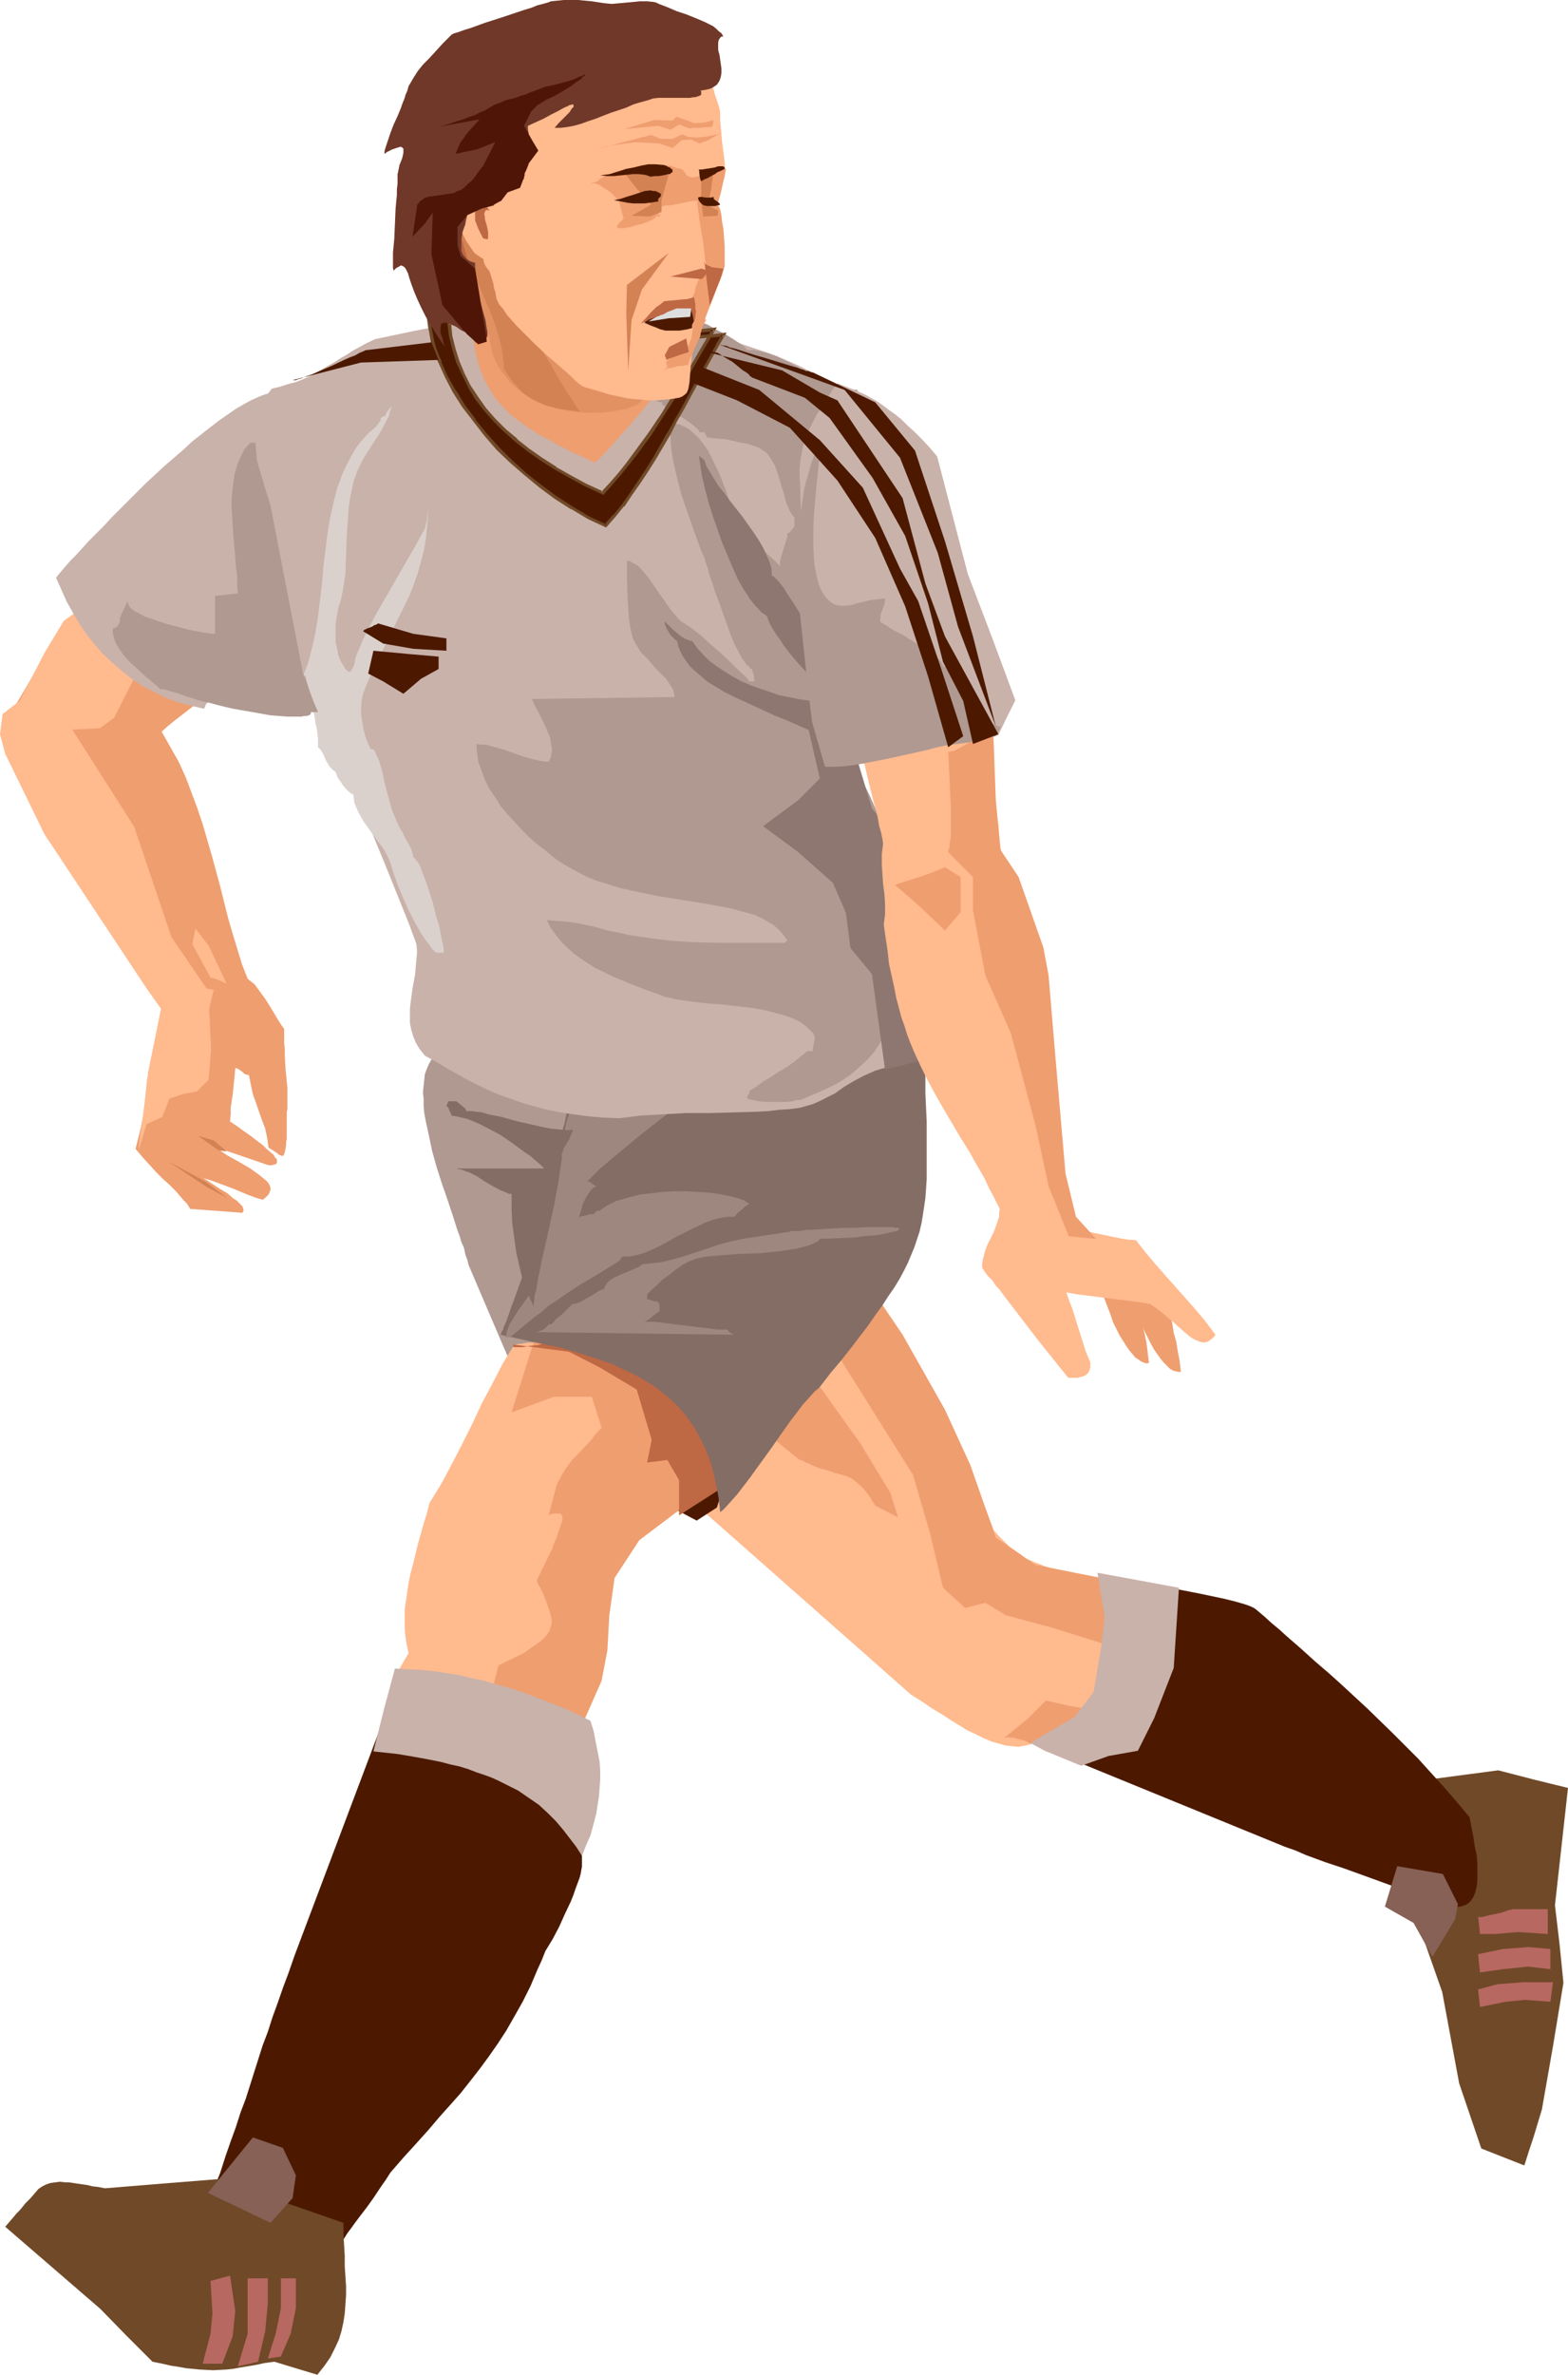
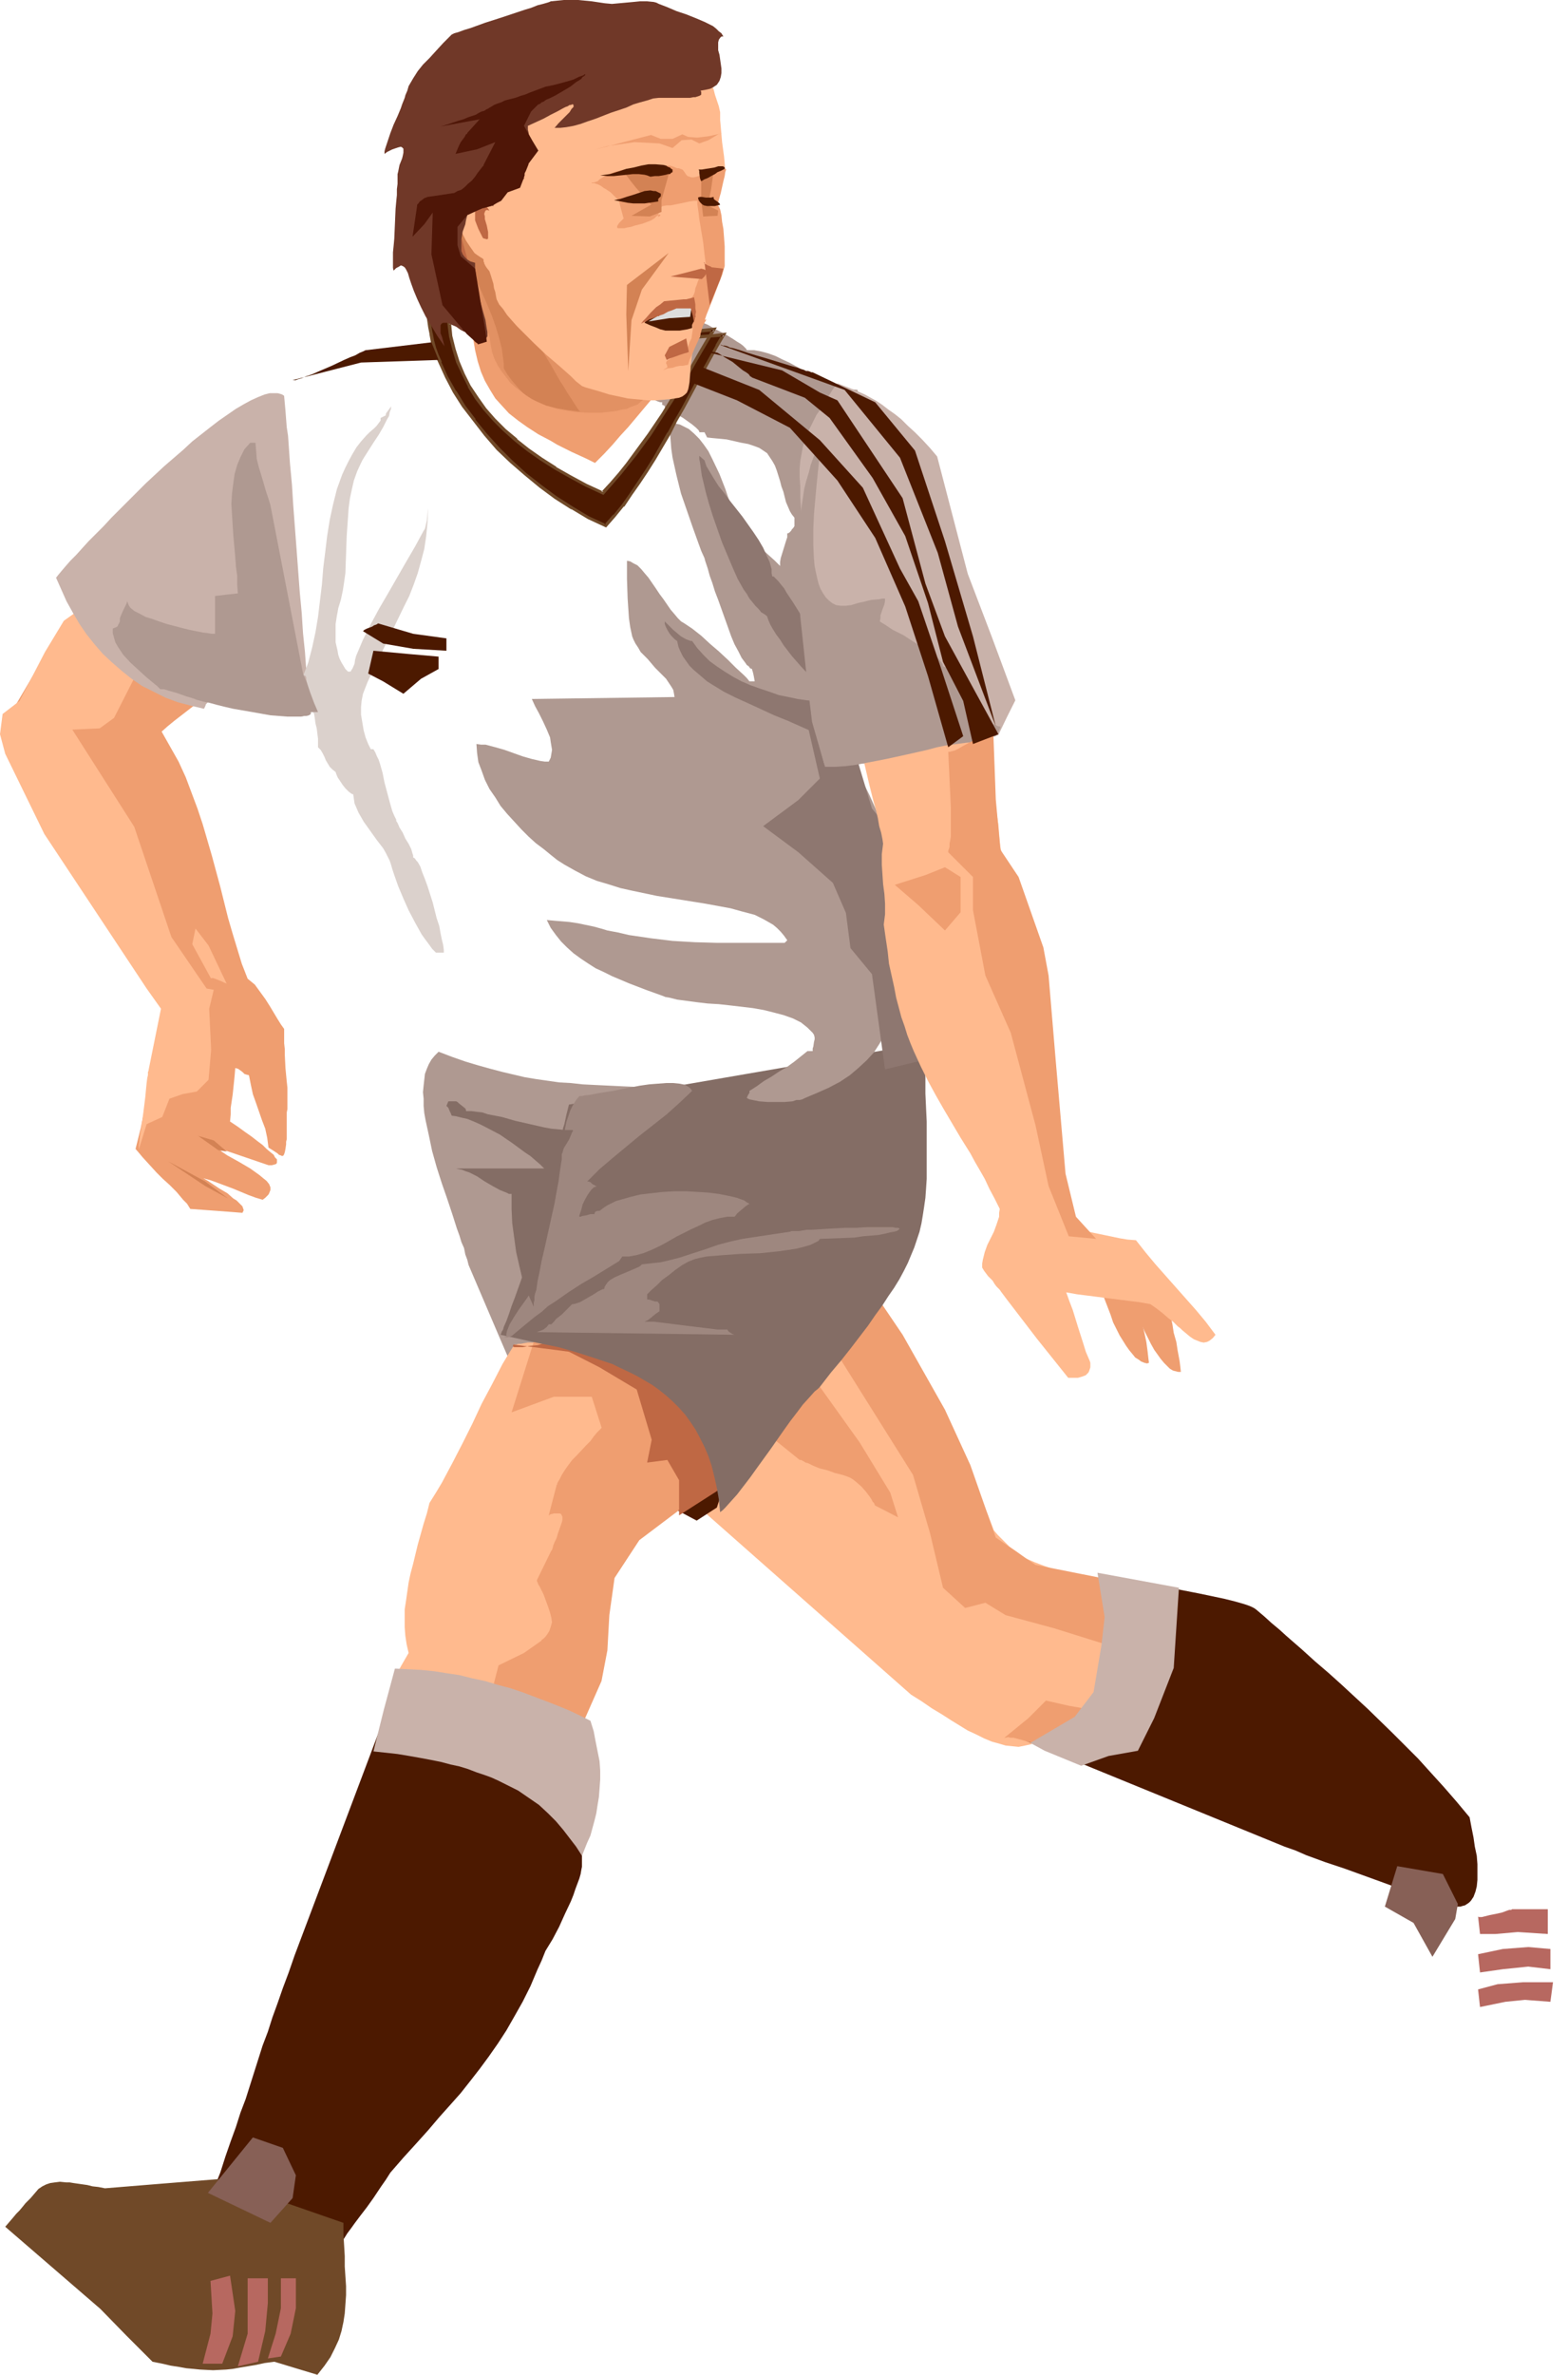
<svg xmlns="http://www.w3.org/2000/svg" xmlns:ns1="http://sodipodi.sourceforge.net/DTD/sodipodi-0.dtd" xmlns:ns2="http://www.inkscape.org/namespaces/inkscape" version="1.0" width="102.857mm" height="155.711mm" id="svg78" ns1:docname="Player 077.wmf">
  <ns1:namedview id="namedview78" pagecolor="#ffffff" bordercolor="#000000" borderopacity="0.25" ns2:showpageshadow="2" ns2:pageopacity="0.0" ns2:pagecheckerboard="0" ns2:deskcolor="#d1d1d1" ns2:document-units="mm" />
  <defs id="defs1">
    <pattern id="WMFhbasepattern" patternUnits="userSpaceOnUse" width="6" height="6" x="0" y="0" />
  </defs>
-   <path style="fill:#704928;fill-opacity:1;fill-rule:evenodd;stroke:none" d="m 354.334,440.982 8.563,-1.131 8.563,-1.131 8.725,2.262 8.563,2.101 -1.616,14.543 -1.616,14.543 1.131,9.534 0.969,9.695 -2.585,15.674 -2.747,15.674 -2.1,6.948 -1.131,3.393 -1.131,3.555 -10.664,-4.201 -2.747,-8.08 -2.747,-8.08 -4.201,-22.623 -3.232,-9.211 -3.232,-9.211 v -0.323 -0.485 l 0.162,-0.646 v -0.646 -0.97 l 0.162,-0.97 v -1.131 l 0.162,-1.293 v -1.293 l 0.323,-2.747 0.162,-3.07 0.162,-3.232 0.323,-3.07 0.323,-3.07 0.162,-2.909 0.323,-2.747 0.162,-1.131 0.162,-0.97 v -0.97 l 0.162,-0.808 0.162,-0.808 0.162,-0.485 v -0.323 z" id="path1" />
  <path style="fill:#af9991;fill-opacity:1;fill-rule:evenodd;stroke:none" d="m 116.172,313.487 8.079,18.906 8.079,18.745 12.926,-33.288 6.625,-24.239 6.301,-24.239 -3.716,-0.162 -3.393,-0.162 -3.393,-0.162 -3.231,-0.162 -2.908,-0.323 -2.908,-0.162 -5.655,-0.808 -2.908,-0.485 -2.747,-0.646 -2.747,-0.646 -3.07,-0.808 -2.908,-0.808 -3.231,-0.97 -3.232,-1.131 -3.393,-1.293 -0.969,0.97 -0.808,0.97 -0.646,1.131 -0.485,1.131 -0.485,1.293 -0.162,1.454 -0.162,1.454 -0.162,1.616 0.162,1.616 v 1.778 l 0.162,1.778 0.323,1.778 0.808,3.717 0.808,3.878 1.131,4.04 1.293,4.04 1.293,3.717 1.293,3.878 1.131,3.555 0.646,1.778 0.485,1.616 0.646,1.454 0.323,1.616 0.485,1.293 z" id="path2" />
  <path style="fill:#ffba8e;fill-opacity:1;fill-rule:evenodd;stroke:none" d="m 127.644,333.039 -1.616,2.585 -1.454,2.424 -2.585,5.009 -2.585,4.848 -2.262,4.848 -2.424,4.848 -2.585,5.009 -2.585,4.848 -1.454,2.424 -1.616,2.585 -0.646,2.585 -0.808,2.585 -1.454,5.171 -1.131,4.686 -0.646,2.424 -0.485,2.262 -0.323,2.262 -0.323,2.262 -0.323,2.101 v 2.262 2.262 l 0.162,2.101 0.323,2.101 0.485,2.101 -1.777,3.07 -0.808,1.454 -0.808,1.454 11.31,3.232 11.149,3.232 11.31,2.747 5.655,1.454 5.655,1.293 0.646,-1.454 0.646,-1.454 1.293,-2.424 0.969,-2.262 0.646,-2.262 0.646,-1.939 0.485,-1.939 0.323,-1.778 0.323,-1.939 0.162,-1.939 v -1.939 -4.201 -2.424 -2.585 l -0.162,-2.909 v -3.232 l 0.485,-0.97 0.485,-0.97 0.646,-0.97 0.646,-0.97 1.777,-1.939 1.939,-2.101 2.1,-2.101 2.262,-2.101 2.585,-2.101 2.585,-2.101 2.585,-2.101 5.17,-4.201 2.585,-1.939 2.424,-2.101 2.1,-1.778 1.939,-1.939 1.777,-1.778 -1.777,-3.07 -1.777,-2.909 -1.939,-2.585 -2.1,-2.424 -2.1,-2.262 -2.1,-1.939 -2.262,-1.778 -2.262,-1.616 -2.262,-1.293 -2.424,-1.293 -2.262,-0.97 -2.424,-0.97 -2.262,-0.808 -2.262,-0.646 -2.262,-0.485 -2.262,-0.485 -2.1,-0.323 -2.1,-0.162 -2.1,-0.162 -1.939,-0.162 h -1.777 -1.777 l -1.616,0.162 h -1.454 l -1.293,0.162 h -1.293 l -0.969,0.162 -0.808,0.162 h -0.646 l -0.485,0.162 h -0.323 z" id="path3" />
  <path style="fill:#ffba8e;fill-opacity:1;fill-rule:evenodd;stroke:none" d="m 162.544,364.065 31.669,27.955 31.669,27.955 2.585,1.616 2.585,1.778 2.424,1.454 2.262,1.454 2.1,1.293 2.1,1.293 2.1,0.97 1.939,0.97 1.939,0.808 1.777,0.485 1.616,0.485 1.616,0.162 1.616,0.162 1.616,-0.323 1.454,-0.323 1.454,-0.485 2.262,-0.323 2.1,-0.323 1.939,-0.485 1.939,-0.485 1.939,-0.485 1.616,-0.646 1.616,-0.646 1.616,-0.808 1.454,-0.646 1.131,-0.97 1.293,-0.808 1.131,-1.131 1.131,-0.97 0.969,-1.131 0.808,-1.131 0.646,-1.131 0.808,-1.293 0.485,-1.454 0.485,-1.293 0.485,-1.293 0.162,-1.616 0.323,-1.454 0.162,-1.454 v -3.232 l -0.162,-1.778 -0.162,-1.616 -0.323,-1.778 -0.323,-1.778 -0.485,-1.778 -0.485,-1.939 -0.646,-1.939 -2.1,-0.808 -2.1,-0.808 -2.262,-0.646 -2.262,-0.485 -4.363,-0.97 -4.686,-0.808 -2.262,-0.646 -2.262,-0.808 -2.1,-0.808 -2.262,-0.97 -1.939,-1.454 -2.1,-1.454 -0.969,-0.97 -0.969,-0.97 -0.969,-0.97 -0.969,-1.131 -1.616,-4.201 -1.777,-4.04 -1.777,-4.04 -1.939,-3.878 -3.716,-7.756 -4.039,-7.433 -4.201,-7.433 -4.201,-7.433 -2.262,-3.878 -2.262,-3.717 -4.524,-7.595 -25.852,23.108 z" id="path4" />
  <path style="fill:#4c1900;fill-opacity:1;fill-rule:evenodd;stroke:none" d="m 177.732,373.599 -5.009,3.232 -4.847,-2.585 -13.088,-5.656 14.865,-16.159 8.079,5.009 2.585,8.08 z" id="path5" />
  <path style="fill:#ef9e70;fill-opacity:1;fill-rule:evenodd;stroke:none" d="m 205.685,332.555 20.682,32.965 4.201,14.382 3.232,13.574 5.494,5.009 5.009,-1.293 5.009,3.07 11.957,3.232 15.511,4.848 -1.293,-16.805 -18.743,-3.717 -9.856,-6.787 -6.301,-17.937 -6.301,-13.735 -10.502,-18.583 -6.786,-10.019 z" id="path6" />
  <path style="fill:#ef9e70;fill-opacity:1;fill-rule:evenodd;stroke:none" d="m 198.899,337.564 14.219,19.876 7.594,12.443 1.939,6.14 -5.655,-2.909 -0.162,-0.162 v -0.162 l -0.162,-0.323 -0.323,-0.323 -0.323,-0.646 -0.323,-0.485 -0.969,-1.293 -1.131,-1.293 -1.293,-1.131 -0.808,-0.646 -0.808,-0.485 -0.808,-0.323 -0.969,-0.323 -1.939,-0.485 -1.777,-0.646 -1.939,-0.485 -1.616,-0.646 -1.293,-0.646 -0.646,-0.162 -0.485,-0.323 -0.323,-0.162 -0.323,-0.162 h -0.162 -0.162 l -9.21,-7.433 v -0.162 0 l 0.162,-0.323 0.162,-0.323 0.323,-0.323 0.162,-0.646 0.646,-0.97 0.646,-1.454 0.808,-1.454 3.555,-6.464 0.808,-1.293 0.808,-1.293 0.646,-0.97 0.323,-0.485 0.162,-0.323 0.162,-0.162 0.162,-0.162 z" id="path7" />
  <path style="fill:#ef9e70;fill-opacity:1;fill-rule:evenodd;stroke:none" d="m 132.33,332.555 -5.494,17.452 10.502,-3.878 h 9.371 l 2.424,7.595 v 0.162 0 l -0.162,0.162 -0.323,0.323 -0.646,0.646 -0.808,0.97 -0.808,1.131 -1.131,1.131 -2.262,2.424 -1.131,1.131 -0.969,1.293 -0.808,1.131 -0.808,1.293 -0.485,0.97 -0.485,0.808 -0.162,0.323 v 0.323 h -0.162 v 0.162 l -1.939,7.433 h 0.162 v -0.162 l 0.485,-0.162 0.646,-0.162 h 0.808 0.646 l 0.323,0.162 0.162,0.323 0.162,0.323 v 0.323 0.485 l -0.162,0.646 -0.969,2.747 -0.323,1.131 -0.485,0.97 -0.323,0.808 -0.162,0.646 -0.162,0.485 -0.162,0.162 -3.555,7.272 v 0.162 0.162 l 0.162,0.323 0.162,0.485 0.323,0.485 0.323,0.646 0.646,1.293 1.131,3.07 0.485,1.454 0.323,1.293 0.162,1.131 -0.323,1.131 -0.323,0.97 -0.485,0.808 -0.485,0.646 -0.485,0.485 -0.485,0.323 v 0.162 l -4.363,3.07 -6.301,3.07 -2.424,9.372 12.441,3.717 10.018,3.232 5.494,-12.443 1.454,-7.595 0.485,-8.726 1.293,-9.211 6.14,-9.372 9.856,-7.433 10.179,-7.433 4.201,-5.656 -15.511,-21.168 -24.883,-8.08 z" id="path8" />
  <path style="fill:#bf6844;fill-opacity:1;fill-rule:evenodd;stroke:none" d="m 127.321,333.201 13.734,1.778 7.594,3.878 9.21,5.494 3.716,12.443 -1.131,5.656 5.009,-0.646 2.908,5.009 v 8.726 l 12.603,-8.08 -4.524,-16.321 -11.633,-7.918 -6.948,-5.009 -9.856,-3.232 -11.31,-2.424 v 0 l -0.323,0.162 -0.646,0.162 h -0.646 l -0.808,0.162 -0.969,0.323 -1.939,0.162 -1.777,0.323 h -0.808 -0.808 -0.485 l -0.323,-0.162 v -0.162 z" id="path9" />
  <path style="fill:#846d65;fill-opacity:1;fill-rule:evenodd;stroke:none" d="m 141.055,273.735 -0.646,2.585 -0.485,2.262 -0.323,0.97 -0.162,1.131 -0.323,1.778 -0.485,1.778 -0.323,1.454 -0.485,2.909 -0.646,2.909 -0.485,1.454 -0.323,1.778 -0.485,1.778 -0.323,2.101 -0.485,2.262 -0.646,2.585 -0.162,0.323 -0.162,0.485 -0.323,0.485 -0.323,0.646 -0.485,1.454 -0.646,1.616 -0.808,2.101 -0.646,1.939 -1.616,4.525 -1.616,4.525 -0.808,2.101 -0.646,1.939 -0.646,1.778 -0.646,1.454 -0.162,0.646 -0.323,0.485 -0.162,0.485 -0.162,0.323 9.533,2.101 4.847,0.97 4.524,1.293 4.524,1.454 4.363,1.454 1.939,0.97 2.1,0.97 1.939,0.97 1.939,1.131 1.939,1.131 1.777,1.293 1.616,1.293 1.616,1.454 1.616,1.616 1.454,1.616 1.293,1.778 1.293,1.939 1.131,2.101 1.131,2.262 0.969,2.262 0.808,2.424 0.646,2.585 0.646,2.909 0.485,2.747 0.323,3.232 0.646,-0.485 0.646,-0.646 1.454,-1.616 1.454,-1.616 1.616,-2.101 1.616,-2.101 1.616,-2.262 3.393,-4.686 3.393,-4.848 1.616,-2.262 1.616,-2.101 1.454,-1.939 1.616,-1.778 1.293,-1.454 0.808,-0.646 0.485,-0.485 2.747,-3.555 2.585,-3.07 2.424,-3.07 2.1,-2.747 2.1,-2.747 1.777,-2.585 1.777,-2.424 1.454,-2.262 1.454,-2.101 1.293,-2.101 1.131,-2.101 0.969,-1.939 0.808,-1.939 0.808,-1.939 0.646,-1.939 0.646,-1.939 0.485,-2.101 0.323,-1.939 0.323,-2.101 0.323,-2.262 0.162,-2.262 0.162,-2.424 v -2.424 -2.747 -2.747 -3.07 -3.232 l -0.162,-3.393 -0.162,-3.555 v -3.878 l -0.162,-4.201 -0.162,-4.363 -44.11,7.595 z" id="path10" />
  <path style="fill:#9e877f;fill-opacity:1;fill-rule:evenodd;stroke:none" d="m 126.836,331.1 1.939,-1.616 1.939,-1.616 1.777,-1.454 1.777,-1.293 1.616,-1.454 1.777,-1.131 3.232,-2.262 3.232,-2.101 3.07,-1.778 6.301,-3.878 0.808,-1.131 h 1.616 l 1.777,-0.323 1.777,-0.485 1.616,-0.646 1.777,-0.808 1.616,-0.808 3.393,-1.939 3.555,-1.778 1.777,-0.808 1.616,-0.808 1.777,-0.646 1.939,-0.485 1.777,-0.323 h 1.777 l 0.323,-0.323 0.323,-0.485 0.969,-0.808 1.131,-0.97 0.485,-0.323 0.485,-0.323 -0.646,-0.323 -0.646,-0.485 -0.969,-0.323 -0.808,-0.323 -2.1,-0.485 -2.424,-0.485 -2.585,-0.323 -2.585,-0.162 -2.908,-0.162 h -2.908 l -2.908,0.162 -2.908,0.323 -2.747,0.323 -2.585,0.646 -2.262,0.646 -1.131,0.323 -0.969,0.485 -0.969,0.485 -0.808,0.485 -0.646,0.485 -0.646,0.485 h -0.485 l -0.485,0.162 -0.162,0.162 -0.162,0.485 h -0.969 l -1.131,0.323 -0.969,0.162 -0.323,0.162 h -0.323 v -0.323 l 0.162,-0.485 0.323,-0.97 0.323,-1.293 0.646,-1.293 0.646,-1.131 0.808,-1.131 0.323,-0.323 0.323,-0.323 0.485,-0.162 0.323,-0.162 h -0.323 l -0.162,-0.162 -0.646,-0.323 -0.485,-0.485 -0.485,-0.162 h -0.323 l 3.07,-3.07 3.232,-2.747 6.625,-5.494 6.786,-5.333 3.232,-2.909 3.07,-2.909 -0.323,-0.485 -0.323,-0.323 -0.485,-0.323 -0.485,-0.323 -0.646,-0.162 -0.808,-0.162 -1.616,-0.162 h -1.777 l -2.1,0.162 -2.1,0.162 -2.262,0.323 -4.363,0.808 -2.262,0.485 -2.1,0.323 -1.939,0.323 -1.616,0.323 -1.454,0.162 -0.646,0.162 h -0.646 l -0.808,0.97 -0.808,1.293 -0.646,1.293 -0.485,1.454 -0.485,1.454 -0.323,1.616 -0.162,1.616 v 1.454 l -0.485,0.646 -0.323,0.808 -0.323,1.131 -0.323,1.131 -0.646,2.424 -0.323,1.131 -0.162,0.808 v 1.616 l -0.162,1.616 -0.162,3.393 -0.646,3.717 -0.485,3.555 -0.808,3.717 -0.808,3.393 -0.969,3.393 -0.485,1.616 -0.485,1.454 -0.323,0.646 -0.323,0.808 -0.808,1.616 -2.424,3.393 -1.131,1.778 -0.969,1.616 -0.323,0.808 -0.323,0.808 -0.162,0.808 v 0.646 h -0.323 l -0.162,0.162 v 0 h 0.162 0.323 0.323 l 0.485,-0.162 z" id="path11" />
  <path style="fill:#846d65;fill-opacity:1;fill-rule:evenodd;stroke:none" d="m 141.863,280.037 h -1.777 l -1.616,-0.162 -1.777,-0.162 -1.777,-0.323 -3.555,-0.808 -3.555,-0.808 -3.393,-0.97 -3.393,-0.646 -1.454,-0.485 -1.454,-0.162 -1.293,-0.162 h -1.293 v -0.323 l -0.162,-0.323 -0.808,-0.646 -0.808,-0.646 -0.323,-0.323 -0.323,-0.162 h -1.939 l -0.485,1.131 0.485,0.485 0.323,0.808 0.323,0.646 0.162,0.485 1.131,0.162 1.293,0.323 1.454,0.323 1.616,0.646 1.454,0.646 1.616,0.808 3.393,1.778 3.07,2.101 3.07,2.262 1.454,0.97 1.293,1.131 1.131,0.97 0.969,0.97 h -21.813 l 0.646,0.162 0.808,0.162 0.808,0.323 0.969,0.323 1.939,0.97 1.939,1.293 1.939,1.131 1.777,0.97 0.808,0.323 0.808,0.323 0.646,0.323 h 0.646 v 3.717 l 0.162,3.555 0.485,3.555 0.485,3.555 0.808,3.555 0.808,3.393 1.293,3.393 1.454,3.232 v -0.97 l 0.162,-0.646 v -0.808 l 0.162,-0.808 0.323,-0.97 0.323,-2.262 0.485,-2.262 0.485,-2.585 0.646,-2.747 0.646,-2.909 1.293,-5.817 0.646,-2.909 0.485,-2.747 0.485,-2.585 0.323,-2.424 0.323,-2.101 0.162,-0.97 v -0.808 -0.485 l 0.162,-0.323 0.323,-1.131 1.293,-2.101 0.485,-1.131 0.323,-0.808 0.162,-0.162 v -0.162 -0.162 z" id="path12" />
  <path style="fill:#9e877f;fill-opacity:1;fill-rule:evenodd;stroke:none" d="m 136.692,328.192 0.646,-0.646 0.485,-0.646 1.454,-1.131 1.293,-1.293 0.646,-0.646 0.646,-0.646 h 0.323 l 0.646,-0.162 0.969,-0.323 2.262,-1.293 1.131,-0.646 0.969,-0.646 0.969,-0.485 0.323,-0.162 h 0.323 l 0.162,-0.646 0.323,-0.485 0.323,-0.485 0.485,-0.485 0.485,-0.323 0.808,-0.485 1.454,-0.646 3.07,-1.293 1.454,-0.646 0.485,-0.323 0.323,-0.323 1.454,-0.162 1.454,-0.162 1.616,-0.162 1.454,-0.323 3.232,-0.808 6.463,-2.101 3.232,-1.131 3.07,-0.808 1.454,-0.323 1.454,-0.323 11.795,-1.778 0.485,-0.162 h 0.808 0.969 l 0.969,-0.162 0.969,-0.162 h 1.293 l 2.585,-0.162 2.747,-0.162 2.908,-0.162 h 2.747 l 2.747,-0.162 h 5.494 0.808 l 0.646,0.162 h 0.646 l 0.323,0.162 v 0.162 0 l -0.162,0.162 -0.485,0.323 -0.646,0.162 -0.969,0.162 -1.293,0.323 -1.616,0.323 -1.939,0.162 -1.939,0.162 -2.1,0.323 -4.201,0.162 -4.363,0.162 -0.323,0.485 -0.646,0.323 -0.646,0.323 -0.646,0.323 -1.616,0.485 -1.939,0.485 -2.1,0.323 -2.262,0.323 -4.686,0.485 -4.847,0.162 -2.262,0.162 -2.262,0.162 -1.939,0.162 -1.939,0.162 -1.616,0.323 -1.293,0.323 -0.808,0.323 -0.808,0.323 -1.454,0.808 -1.616,1.131 -1.616,1.293 -1.777,1.293 -1.293,1.293 -1.293,1.131 -1.131,1.131 v 0.485 0.808 h 0.485 l 1.454,0.485 h 0.646 l 0.485,0.646 v 1.778 l -0.969,0.646 -1.777,1.454 -0.969,0.485 h 2.424 l 2.585,0.323 5.17,0.646 5.332,0.646 2.585,0.323 h 2.424 l 0.323,0.485 0.485,0.323 0.485,0.323 0.485,0.162 -48.957,-0.646 0.323,-0.162 0.485,-0.162 0.808,-0.323 0.808,-0.646 0.485,-0.646 h 0.969 z" id="path13" />
  <path style="fill:#ef9e70;fill-opacity:1;fill-rule:evenodd;stroke:none" d="m 16.157,154.158 -7.109,11.796 -6.948,11.796 -0.323,1.131 -0.323,0.97 v 1.293 l 0.162,1.454 0.323,1.454 0.323,1.616 0.646,1.778 0.646,1.939 0.808,1.939 0.969,1.939 0.969,2.262 1.131,2.262 1.293,2.262 1.293,2.424 1.454,2.424 1.454,2.424 3.231,5.171 3.231,5.171 3.555,5.332 3.555,5.494 7.271,10.665 1.777,2.585 1.777,2.585 3.231,5.009 -0.646,3.878 -0.646,4.04 -0.808,4.04 -0.323,2.101 -0.485,2.262 -0.808,4.363 -0.969,4.686 -0.969,4.848 -1.293,5.171 0.969,1.131 0.808,0.97 1.777,1.939 1.616,1.778 1.616,1.616 1.616,1.454 1.777,1.778 1.616,1.939 0.969,0.97 0.808,1.293 6.625,0.485 6.301,0.485 0.162,-0.323 0.162,-0.323 -0.162,-0.485 -0.162,-0.485 -0.485,-0.485 -0.485,-0.485 -0.485,-0.485 -0.808,-0.485 -1.454,-1.293 -1.939,-1.131 -1.939,-1.293 -0.969,-0.646 -1.131,-0.646 1.777,0.485 1.777,0.646 3.878,1.454 1.939,0.808 1.939,0.808 1.777,0.646 1.616,0.485 0.646,-0.485 0.808,-0.808 0.162,-0.323 0.323,-0.808 v -0.646 l -0.323,-0.808 -0.646,-0.808 -0.808,-0.646 -0.969,-0.808 -1.131,-0.808 -1.131,-0.808 -2.747,-1.616 -2.908,-1.616 -1.454,-0.97 -1.131,-0.97 12.764,4.363 h 0.808 l 0.646,-0.162 0.485,-0.162 0.162,-0.323 v -0.323 -0.485 l -0.485,-0.485 -0.323,-0.646 -0.808,-0.646 -0.969,-0.808 -0.969,-0.97 -1.293,-0.97 -1.454,-1.131 -1.616,-1.131 -1.777,-1.293 -1.939,-1.293 0.162,-1.778 v -1.616 l 0.485,-3.232 0.323,-3.07 0.162,-1.616 0.162,-1.939 0.646,0.162 0.485,0.323 0.646,0.485 0.485,0.485 0.485,0.162 0.646,0.162 0.485,2.424 0.485,2.262 0.808,2.262 1.454,4.201 0.808,2.101 0.485,2.262 0.323,2.424 1.293,0.808 0.969,0.646 0.323,0.323 0.485,0.162 0.323,0.162 0.323,-0.162 0.162,-0.323 0.162,-0.485 0.162,-0.808 0.162,-1.131 v -0.646 l 0.162,-0.646 v -0.97 -5.656 l 0.162,-0.808 v -1.131 -2.585 -1.616 l -0.162,-1.454 -0.323,-3.393 -0.162,-3.232 v -1.454 l -0.162,-1.454 v -1.131 -1.939 -0.485 l -0.808,-1.131 -0.808,-1.293 -0.969,-1.616 -0.969,-1.616 -1.131,-1.778 -1.293,-1.778 -1.293,-1.778 -1.777,-1.454 -1.454,-3.717 -1.131,-3.717 -1.131,-3.717 -1.131,-3.878 -1.939,-7.756 -2.1,-7.756 -2.262,-7.756 -1.293,-3.878 -1.454,-3.878 -1.454,-3.878 -1.777,-3.878 -2.1,-3.717 -2.1,-3.717 1.454,-1.293 1.777,-1.454 3.555,-2.747 3.555,-2.747 1.777,-1.293 1.616,-1.454 -5.978,-2.747 -5.978,-2.747 -1.293,-0.808 -1.293,-0.97 -2.262,-2.101 -2.262,-2.101 -2.1,-2.262 -2.1,-2.101 -2.1,-2.101 -2.424,-2.101 -1.293,-0.97 -1.293,-0.808 v 0 l -0.323,0.162 -0.323,0.323 -0.323,0.323 -1.131,0.97 -1.131,1.131 -1.293,0.97 -1.131,0.97 -0.646,0.323 -0.323,0.323 -0.485,0.162 z" id="path14" />
  <path style="fill:#ffba8e;fill-opacity:1;fill-rule:evenodd;stroke:none" d="m 34.254,285.37 2.1,-6.787 3.878,-1.778 1.777,-4.525 3.231,-1.131 3.555,-0.646 2.908,-2.909 0.646,-7.433 -0.485,-10.18 1.131,-4.686 -1.777,-0.323 -8.725,-12.766 -9.21,-27.309 -15.35,-24.077 6.786,-0.323 3.555,-2.585 5.009,-9.857 5.655,-5.009 -15.35,-14.705 -7.756,5.494 -4.686,7.756 -6.301,12.119 -4.201,3.232 L 0,181.952 l 1.293,4.848 9.694,19.876 25.367,38.297 3.555,5.009 -3.07,15.19 v 0.162 l -0.162,0.323 v 0.323 0.485 l -0.162,0.646 -0.162,1.293 -0.162,1.616 -0.162,1.778 -0.485,3.878 -0.485,3.717 -0.323,1.778 -0.162,1.454 -0.162,1.293 v 0.485 0.485 l -0.162,0.323 v 0.162 0.162 z" id="path15" />
  <path style="fill:#ffba8e;fill-opacity:1;fill-rule:evenodd;stroke:none" d="m 52.35,242.548 -4.686,-8.564 0.808,-3.878 3.231,4.201 4.524,9.534 v 0 l -0.162,-0.162 -0.485,-0.162 -0.646,-0.323 -0.808,-0.323 -0.808,-0.323 -0.485,-0.162 h -0.323 -0.162 z" id="path16" />
  <path style="fill:#d38254;fill-opacity:1;fill-rule:evenodd;stroke:none" d="m 41.686,287.794 9.21,6.14 5.655,3.07 -5.655,-4.201 z" id="path17" />
  <path style="fill:#d38254;fill-opacity:1;fill-rule:evenodd;stroke:none" d="m 54.128,285.047 -5.009,-3.555 3.878,1.131 3.231,2.747 z" id="path18" />
  <path style="fill:#ef9e70;fill-opacity:1;fill-rule:evenodd;stroke:none" d="m 280.656,321.405 0.808,2.262 0.808,2.262 0.646,1.939 0.808,1.939 0.808,1.616 0.808,1.616 0.808,1.454 0.808,1.131 0.808,1.131 0.808,0.97 0.808,0.808 0.646,0.646 0.808,0.485 0.646,0.162 0.646,0.162 h 0.646 l -0.162,-1.454 -0.162,-1.293 -0.485,-2.585 -0.323,-2.101 -0.646,-2.262 -0.323,-2.101 -0.485,-2.262 -0.485,-2.424 -0.162,-1.293 -0.162,-1.293 z" id="path19" />
  <path style="fill:#ef9e70;fill-opacity:1;fill-rule:evenodd;stroke:none" d="m 272.9,319.304 0.808,2.262 0.808,2.101 0.808,2.101 0.646,1.939 0.808,1.616 0.808,1.616 0.808,1.293 0.808,1.293 0.808,1.131 0.808,0.97 0.646,0.808 0.808,0.485 0.646,0.485 0.808,0.323 0.646,0.162 0.485,-0.162 -0.162,-1.293 -0.162,-1.454 -0.323,-2.424 -0.485,-2.262 -0.485,-2.101 -0.485,-2.101 -0.485,-2.262 -0.323,-2.424 -0.162,-1.293 -0.162,-1.454 -4.363,0.323 z" id="path20" />
-   <path style="fill:#c9b2aa;fill-opacity:1;fill-rule:evenodd;stroke:none" d="m 113.102,79.988 -10.018,1.939 -10.018,2.101 -2.1,0.97 -1.777,0.97 -1.777,0.97 -1.454,0.97 -1.454,0.808 -1.454,0.97 -2.585,1.454 -2.585,1.616 -1.454,0.646 -1.454,0.646 -1.616,0.646 -1.939,0.485 -1.939,0.646 -2.1,0.485 -0.969,1.293 -0.969,1.293 -0.808,1.293 -0.646,1.454 -0.646,1.454 -0.646,1.454 -0.485,1.454 -0.323,1.616 -0.323,1.616 -0.162,1.616 -0.162,3.393 v 3.555 l 0.323,3.555 0.485,3.717 0.808,3.878 0.969,3.878 1.131,4.04 1.131,4.201 1.454,4.201 1.454,4.201 1.616,4.201 1.777,4.848 1.939,5.009 4.039,10.019 4.201,10.019 8.725,20.522 4.201,10.18 4.039,10.019 1.939,4.848 1.777,4.848 0.162,1.939 -0.162,1.778 -0.323,3.717 -0.323,1.778 -0.323,1.778 -0.485,3.555 -0.162,1.616 v 1.778 1.616 l 0.323,1.616 0.485,1.616 0.646,1.616 0.969,1.616 1.293,1.616 2.908,1.616 2.747,1.616 2.585,1.454 2.585,1.454 5.332,2.585 2.747,1.131 2.747,0.97 2.747,0.97 2.908,0.808 3.07,0.808 3.232,0.646 3.232,0.485 3.716,0.485 3.716,0.323 3.878,0.162 2.585,-0.323 2.424,-0.323 2.747,-0.162 2.908,-0.162 5.817,-0.323 h 5.978 l 5.978,-0.162 5.817,-0.162 2.747,-0.162 2.747,-0.323 2.585,-0.162 2.424,-0.323 1.777,-0.485 1.616,-0.485 1.454,-0.646 1.293,-0.646 2.585,-1.293 2.262,-1.616 2.424,-1.454 2.424,-1.293 1.454,-0.646 1.454,-0.646 1.616,-0.485 1.616,-0.485 0.808,-1.454 0.808,-1.454 0.646,-1.293 0.646,-1.131 1.131,-2.262 0.808,-1.939 0.646,-1.616 0.323,-1.616 0.323,-1.293 v -1.454 l -0.162,-1.454 -0.323,-1.454 -0.646,-1.616 -0.646,-1.778 -0.808,-1.939 -1.131,-2.262 -0.485,-1.293 -0.646,-1.454 -0.646,-1.454 -0.646,-1.616 -1.131,-3.555 -1.131,-3.393 -0.969,-3.393 -0.808,-3.393 -0.646,-3.232 -0.646,-3.07 -0.969,-6.464 -0.808,-6.464 -0.485,-6.625 -0.162,-3.393 -0.323,-3.555 -0.162,-3.717 -0.323,-3.717 0.646,-11.958 0.485,-11.958 1.131,-23.915 v -1.454 -1.616 l 0.323,-3.393 0.646,-3.555 0.485,-3.717 1.131,-7.11 0.323,-3.393 v -1.616 l 0.162,-1.616 -1.616,-1.293 -1.454,-1.131 -2.908,-2.262 -2.747,-1.939 -2.747,-1.778 -2.585,-1.616 -2.585,-1.454 -2.585,-1.293 -2.585,-1.131 -2.585,-1.131 -2.747,-0.97 -2.908,-0.97 -2.908,-0.97 -3.07,-0.97 -3.232,-1.131 -3.555,-1.131 L 170.3,80.957 141.863,80.472 Z" id="path21" />
  <path style="fill:#af9991;fill-opacity:1;fill-rule:evenodd;stroke:none" d="m 172.724,79.18 0.485,0.162 0.646,0.323 0.808,0.485 0.808,0.323 1.939,1.131 2.262,1.131 2.1,1.293 0.969,0.646 0.808,0.485 0.646,0.485 0.485,0.485 0.323,0.323 0.162,0.323 h 1.777 l 1.777,0.323 1.777,0.485 1.777,0.646 1.616,0.808 1.777,0.808 3.555,1.939 3.393,1.778 1.616,0.808 1.777,0.646 1.616,0.646 1.616,0.485 1.777,0.323 1.616,0.162 v 2.424 l 0.162,2.424 0.323,2.585 0.323,2.747 0.808,5.333 0.808,5.656 0.323,2.747 0.323,2.747 v 2.585 2.747 l -0.162,2.585 -0.323,2.424 -0.485,2.424 -0.808,2.262 -0.323,0.97 -0.323,0.808 -0.646,2.262 -0.485,2.424 -0.485,2.585 -0.485,2.909 -0.323,3.07 -0.808,6.14 -0.485,6.302 -0.162,2.909 -0.162,2.909 v 2.747 2.424 2.101 l 0.162,0.97 v 0.808 l 0.323,1.616 0.485,1.454 0.485,1.616 0.485,1.616 1.293,3.393 1.454,3.393 1.616,3.232 1.454,3.232 1.293,3.07 0.646,1.454 0.485,1.454 0.485,1.778 0.323,1.616 0.485,3.555 0.323,3.717 v 3.717 l 0.323,7.595 0.162,3.717 0.323,3.555 0.485,3.393 0.162,3.393 -0.162,3.232 -0.323,2.909 -0.646,2.747 -0.808,2.585 -1.131,2.585 -1.293,2.262 -1.454,2.262 -1.777,1.939 -2.1,1.939 -2.1,1.778 -2.424,1.616 -2.747,1.454 -2.908,1.293 -3.07,1.293 -0.646,0.323 -0.646,0.162 h -0.808 l -0.969,0.323 -1.939,0.162 h -2.1 -2.1 l -2.1,-0.162 -0.808,-0.162 -0.808,-0.162 -0.808,-0.162 -0.646,-0.323 0.162,-0.485 0.162,-0.323 0.323,-0.485 v -0.485 l 1.777,-1.131 1.777,-1.293 1.939,-1.131 1.939,-1.293 1.939,-1.131 1.777,-1.293 1.616,-1.293 1.616,-1.293 h 0.485 0.808 v -0.646 l 0.162,-0.485 0.162,-1.131 0.162,-0.646 v -0.485 l -0.162,-0.646 -0.323,-0.485 -0.646,-0.646 -0.646,-0.646 -0.808,-0.646 -0.808,-0.646 -0.969,-0.485 -0.969,-0.485 -2.262,-0.808 -2.424,-0.646 -2.585,-0.646 -2.747,-0.485 -2.747,-0.323 -2.747,-0.323 -2.908,-0.323 -2.747,-0.162 -2.747,-0.323 -2.424,-0.323 -2.424,-0.323 -1.939,-0.485 -0.969,-0.162 -0.808,-0.323 -4.039,-1.454 -4.201,-1.616 -4.201,-1.778 -1.939,-0.97 -2.1,-0.97 -1.777,-1.131 -1.939,-1.293 -1.777,-1.293 -1.616,-1.454 -1.454,-1.454 -1.293,-1.616 -1.293,-1.778 -0.969,-1.939 1.777,0.162 1.939,0.162 1.939,0.162 2.1,0.323 3.878,0.808 1.777,0.485 1.616,0.485 2.585,0.485 2.747,0.646 5.494,0.808 5.332,0.646 5.494,0.323 5.655,0.162 h 5.494 5.655 5.494 l 0.646,-0.646 -0.808,-1.131 -0.808,-0.97 -0.969,-0.97 -0.969,-0.808 -1.131,-0.646 -1.131,-0.646 -2.262,-1.131 -3.07,-0.808 -2.908,-0.808 -6.14,-1.131 -12.118,-1.939 -6.14,-1.293 -2.908,-0.646 -3.07,-0.97 -2.747,-0.808 -2.747,-1.131 -2.747,-1.454 -2.585,-1.454 -1.777,-1.131 -1.616,-1.293 -1.777,-1.454 -1.939,-1.454 -1.777,-1.616 -1.777,-1.778 -1.777,-1.939 -1.777,-1.939 -1.616,-1.939 -1.293,-2.101 -1.454,-2.101 -1.131,-2.262 -0.808,-2.262 -0.808,-2.101 -0.323,-2.262 -0.162,-2.262 1.131,0.162 h 1.131 l 2.424,0.646 2.262,0.646 4.524,1.616 2.262,0.646 2.1,0.485 1.131,0.162 h 0.969 l 0.485,-0.97 0.162,-0.97 0.162,-0.97 -0.162,-0.97 -0.162,-0.97 -0.162,-1.131 -0.808,-1.939 -0.969,-2.101 -0.969,-1.939 -0.969,-1.778 -0.808,-1.778 v 0 l 35.385,-0.485 -0.162,-0.97 -0.162,-0.808 -0.485,-0.808 -0.646,-0.97 -0.646,-0.97 -0.969,-0.97 -1.777,-1.778 -1.777,-2.101 -1.777,-1.778 -0.646,-1.131 -0.646,-0.97 -0.485,-0.97 -0.323,-0.808 -0.485,-2.262 -0.323,-2.262 -0.162,-2.424 -0.162,-2.424 -0.162,-4.848 v -4.525 l 0.808,0.162 0.808,0.485 0.969,0.485 0.969,0.97 0.808,0.97 0.969,1.131 1.777,2.585 0.969,1.454 0.969,1.293 1.777,2.585 0.969,1.131 0.808,0.97 0.808,0.808 0.808,0.485 0.969,0.646 0.969,0.646 2.262,1.778 2.1,1.939 2.262,1.939 2.262,2.101 1.939,1.939 1.939,1.778 0.808,0.808 0.646,0.808 h 0.646 0.646 l -0.162,-0.97 -0.162,-0.808 -0.162,-0.646 -0.162,-0.485 v -0.162 l -0.485,-0.162 -0.323,-0.485 -0.485,-0.323 -0.323,-0.485 -0.969,-1.293 -0.808,-1.616 -0.969,-1.778 -0.808,-1.939 -0.808,-2.262 -0.808,-2.262 -1.616,-4.525 -0.808,-2.101 -0.646,-2.101 -0.646,-1.778 -0.485,-1.778 -0.485,-1.454 -0.162,-0.485 -0.162,-0.646 -0.808,-1.778 -0.646,-1.778 -1.454,-4.04 -1.454,-4.201 -1.454,-4.201 -1.131,-4.525 -0.969,-4.363 -0.323,-2.262 -0.162,-2.101 -0.162,-2.101 -0.162,-2.262 0.969,0.162 0.808,0.162 0.808,0.162 0.646,0.323 1.616,0.808 1.293,1.131 1.293,1.293 1.131,1.454 1.131,1.616 0.969,1.939 1.777,3.717 1.454,3.717 0.646,1.939 0.323,0.808 0.323,0.808 0.485,1.616 0.485,1.454 0.485,0.808 0.485,0.808 1.131,1.778 1.454,1.616 1.616,1.616 1.616,1.616 1.616,1.454 1.616,1.454 1.293,1.293 v -0.97 l 0.162,-0.97 1.293,-4.201 0.323,-0.97 v -0.97 h 0.162 l 0.323,-0.162 0.485,-0.485 0.162,-0.323 0.323,-0.323 0.323,-0.485 v -2.101 l -0.646,-0.808 -0.485,-0.808 -0.485,-1.131 -0.485,-1.131 -0.646,-2.585 -0.485,-1.293 -0.323,-1.293 -0.808,-2.585 -0.485,-1.293 -0.646,-1.131 -0.646,-0.97 -0.646,-0.97 -0.969,-0.646 -0.969,-0.646 -1.293,-0.485 -1.454,-0.485 -1.777,-0.323 -3.555,-0.808 -1.616,-0.162 -1.777,-0.162 -1.454,-0.162 -0.646,-1.293 h -0.646 -0.646 v -0.162 l -0.162,-0.323 -0.323,-0.323 -0.323,-0.323 -0.969,-0.808 -1.131,-0.808 -1.131,-0.808 -1.131,-0.646 -0.969,-0.485 -0.323,-0.162 h -0.162 l -0.162,-0.323 -0.162,-0.485 -0.162,-0.162 -0.323,-0.162 -0.646,-0.162 h -0.485 v -0.323 l -0.162,-0.162 -0.485,-0.162 v -0.323 -0.323 h -0.485 l -0.485,-0.162 -0.808,-0.323 -0.323,-0.323 -0.485,-0.162 -0.323,-0.162 h -0.162 l 0.162,-0.323 0.323,-0.646 0.646,-1.293 0.485,-1.454 0.162,-0.808 0.162,-0.485 0.323,-0.162 0.323,-0.162 0.323,-0.485 0.485,-0.485 0.808,-1.454 1.777,-3.232 0.969,-1.293 0.646,-0.646 0.485,-0.485 0.485,-0.162 0.646,-0.162 0.646,-0.646 v -0.646 h 0.646 l 0.646,-0.485 v -0.485 l 0.323,-0.97 0.162,-0.485 z" id="path22" />
  <path style="fill:#8e7770;fill-opacity:1;fill-rule:evenodd;stroke:none" d="m 205.2,170.802 -3.716,-13.089 -0.323,-0.646 -0.485,-0.808 -0.485,-0.808 -0.646,-1.131 -0.646,-1.131 -0.646,-1.293 -1.616,-2.585 -1.616,-2.424 -0.646,-1.131 -0.808,-0.97 -0.646,-0.808 -0.646,-0.646 -0.485,-0.485 h -0.323 l -0.162,-0.808 v -0.97 l -0.485,-1.778 -0.808,-1.778 -0.808,-1.778 -1.131,-1.939 -1.293,-1.939 -2.747,-3.878 -3.07,-3.878 -1.293,-1.778 -1.454,-1.778 -1.131,-1.778 -0.969,-1.616 -0.969,-1.616 -0.485,-1.454 -1.293,-1.131 v 0.808 l 0.162,0.808 0.162,1.131 0.162,1.131 0.162,1.131 0.323,1.293 0.646,2.747 0.808,2.909 0.969,3.07 1.131,3.232 1.131,3.232 1.293,3.07 1.293,3.07 1.293,2.909 1.454,2.585 0.808,1.131 0.646,1.131 0.808,0.97 0.646,0.808 0.808,0.808 0.646,0.808 0.808,0.485 0.646,0.485 0.323,0.97 0.485,1.131 0.646,1.131 0.808,1.293 0.969,1.293 0.808,1.293 2.1,2.747 2.262,2.585 2.262,2.424 0.969,1.131 1.131,0.97 0.808,0.97 0.808,0.646 v 2.424 h -2.262 l -2.262,-0.162 -2.262,-0.323 -2.262,-0.485 -2.424,-0.485 -2.262,-0.808 -2.424,-0.808 -2.262,-0.808 -2.262,-0.97 -2.1,-1.131 -2.1,-1.293 -1.939,-1.293 -1.777,-1.293 -1.616,-1.616 -1.454,-1.616 -1.293,-1.778 h -0.323 l -0.485,-0.162 -0.808,-0.323 -1.131,-0.646 -1.939,-1.616 -0.808,-0.808 -0.808,-0.808 -0.485,-0.485 v 0.646 l 0.323,0.808 0.323,0.646 0.485,0.808 0.485,0.646 0.485,0.485 0.485,0.485 0.485,0.323 0.323,1.454 0.485,1.131 0.646,1.293 0.808,1.131 0.808,1.131 0.969,0.97 1.131,0.97 1.131,0.97 1.131,0.97 1.293,0.808 2.908,1.778 2.908,1.454 3.232,1.454 6.301,2.909 3.232,1.293 2.908,1.293 2.908,1.293 2.585,1.454 1.131,0.808 0.969,0.646 1.131,0.808 0.808,0.808 v 0 0.485 l 0.323,0.162 0.323,0.162 0.485,0.485 0.485,0.646 0.162,0.323 v 0.162 l -0.646,-0.646 -0.485,-0.97 -0.323,-0.97 -0.323,-0.97 -0.485,-2.262 -0.323,-2.424 -0.162,-2.424 -0.323,-2.424 -0.323,-2.262 -0.485,-0.97 z" id="path23" />
  <path style="fill:#8e7770;fill-opacity:1;fill-rule:evenodd;stroke:none" d="m 200.03,178.881 3.231,14.058 -5.332,5.332 -8.725,6.464 8.725,6.464 8.563,7.595 3.232,7.433 1.131,8.726 5.332,6.464 3.232,23.592 8.725,-2.101 -4.039,-12.443 -2.424,-19.876 v -23.592 l -5.494,-6.625 -4.201,-13.897 z" id="path24" />
  <path style="fill:#c9b2aa;fill-opacity:1;fill-rule:evenodd;stroke:none" d="m 13.895,143.17 1.293,2.909 1.293,2.909 1.616,2.909 1.616,2.747 1.777,2.585 1.939,2.424 2.1,2.424 2.262,2.101 2.424,2.101 2.424,1.939 2.585,1.778 2.908,1.454 2.908,1.454 3.07,1.131 3.07,0.808 3.393,0.808 0.323,-0.646 0.162,-0.485 0.485,-0.485 0.485,-0.323 0.485,-0.162 0.646,-0.162 0.808,-0.162 0.808,-0.162 h 1.616 l 1.939,0.323 2.1,0.162 2.1,0.485 1.131,0.162 1.131,0.162 2.1,0.485 2.1,0.162 1.939,0.162 h 1.777 l 1.616,-0.162 0.808,-0.162 0.646,-0.323 0.485,-0.323 0.485,-0.485 -0.162,-1.778 -0.323,-1.778 -0.162,-1.939 -0.162,-2.101 -0.162,-2.262 -0.162,-2.262 -0.485,-4.686 -0.323,-5.009 -0.485,-5.171 -0.808,-10.827 -0.808,-10.665 -0.323,-5.171 -0.485,-5.171 -0.323,-4.686 -0.162,-2.262 -0.323,-2.101 -0.162,-2.101 -0.162,-2.101 -0.162,-1.778 -0.162,-1.778 -0.485,-0.323 -0.485,-0.162 -0.646,-0.162 h -0.485 -1.454 l -1.293,0.323 -1.616,0.646 -1.777,0.808 -1.777,0.97 -1.939,1.131 -2.1,1.454 -2.1,1.454 -2.1,1.616 -2.262,1.778 -2.262,1.778 -2.262,2.101 -4.686,4.04 -4.524,4.201 -4.363,4.363 -2.262,2.262 -1.939,1.939 -1.939,2.101 -1.939,1.939 -1.777,1.778 -1.616,1.778 -1.454,1.616 -1.454,1.454 -1.131,1.293 -0.969,1.131 -0.808,0.97 z" id="path25" />
  <path style="fill:#4c1900;fill-opacity:1;fill-rule:evenodd;stroke:none" d="m 106.316,79.341 1.777,-0.323 1.939,-0.162 h 2.1 2.1 4.363 l 4.524,0.323 4.847,0.323 4.847,0.485 10.018,1.131 10.179,1.131 4.847,0.485 4.686,0.323 4.686,0.323 h 4.363 1.939 l 2.1,-0.162 h 1.939 l 1.777,-0.323 -1.616,2.909 -1.616,2.909 -3.393,6.14 -3.393,6.302 -1.777,3.07 -1.616,3.232 -3.716,6.14 -1.939,3.07 -1.939,2.909 -1.939,2.909 -1.939,2.747 -2.262,2.585 -2.1,2.585 -4.201,-2.101 -4.039,-2.424 -4.039,-2.585 -3.878,-2.747 -3.716,-2.909 -3.393,-3.232 -3.393,-3.232 -3.07,-3.393 -2.747,-3.555 -2.585,-3.555 -2.262,-3.555 -2.1,-3.717 -1.616,-3.555 -0.646,-1.778 -0.646,-1.778 -0.485,-1.778 -0.485,-1.778 -0.323,-1.778 z m 5.009,0.646 0.485,3.232 0.808,3.393 0.969,3.07 1.293,3.07 1.454,2.909 1.939,2.909 1.939,2.747 2.262,2.747 2.585,2.585 2.908,2.424 2.908,2.424 3.232,2.262 3.555,2.262 3.716,2.101 3.878,2.101 4.201,1.939 2.1,-2.424 2.1,-2.424 1.939,-2.262 1.939,-2.424 3.393,-4.848 3.393,-5.009 3.232,-5.009 3.07,-5.171 3.07,-5.494 3.232,-5.494 -3.716,0.323 -3.716,0.323 h -4.039 l -4.039,-0.162 -4.363,-0.162 -4.201,-0.323 -17.289,-1.616 -4.363,-0.323 -4.201,-0.162 -4.039,-0.162 h -4.039 l -3.878,0.162 z" id="path26" />
  <path style="fill:#704928;fill-opacity:1;fill-rule:evenodd;stroke:none" d="m 106.639,79.18 -0.323,0.485 1.939,-0.162 h -0.162 l 1.939,-0.162 2.1,-0.162 h 2.1 l 4.363,0.162 4.524,0.162 v 0 l 4.686,0.485 5.009,0.323 10.018,1.293 10.018,0.97 4.847,0.485 4.847,0.485 v 0 l 4.686,0.162 4.363,0.162 h 1.939 l 2.1,-0.162 1.939,-0.162 v 0 l 1.939,-0.162 -0.485,-0.646 -1.616,2.747 v 0.162 l -1.616,2.909 -3.393,6.14 -3.393,6.302 -1.777,3.07 -1.777,3.232 v -0.162 l -3.555,6.302 -1.939,3.07 -1.939,2.909 -1.939,2.909 -1.939,2.747 v 0 l -2.1,2.585 v -0.162 l -2.262,2.585 0.485,-0.162 -4.201,-1.939 -4.039,-2.424 v 0 l -4.039,-2.585 -3.716,-2.747 v 0 l -3.716,-2.909 v 0 l -3.555,-3.232 -3.232,-3.232 -3.07,-3.393 v 0 l -2.908,-3.555 h 0.162 l -2.585,-3.393 -2.262,-3.717 v 0.162 l -2.1,-3.717 -1.616,-3.555 h 0.162 l -0.808,-1.778 v 0 l -0.646,-1.778 -0.485,-1.778 -0.323,-1.778 v 0.162 l -0.323,-1.778 -0.323,-1.778 -0.808,-0.323 0.323,2.262 0.323,1.616 v 0.162 l 0.323,1.778 0.485,1.778 0.646,1.778 v 0 l 0.808,1.778 v 0 l 1.616,3.555 1.939,3.717 v 0 l 2.262,3.555 2.747,3.555 v 0 l 2.747,3.555 v 0 l 3.07,3.555 3.393,3.232 3.555,3.07 v 0 l 3.716,3.07 v 0 l 3.716,2.747 4.039,2.585 h 0.162 l 4.039,2.424 4.524,2.101 2.262,-2.585 v 0 l 2.1,-2.585 h 0.162 l 1.939,-2.909 1.939,-2.747 1.939,-2.909 1.939,-3.07 3.716,-6.302 v 0 l 1.616,-3.232 1.777,-3.07 3.393,-6.302 3.393,-6.14 1.616,-2.909 v 0 l 2.1,-3.555 -2.747,0.323 h 0.162 l -1.939,0.162 -2.1,0.162 h -1.939 l -4.363,-0.162 -4.686,-0.162 h 0.162 l -4.847,-0.485 -4.847,-0.485 -10.018,-0.97 -10.018,-1.293 -5.009,-0.323 -4.847,-0.485 v 0 l -4.524,-0.162 -4.363,-0.162 h -2.1 l -2.1,0.162 -1.939,0.162 v 0 l -2.262,0.162 z" id="path27" />
  <path style="fill:#704928;fill-opacity:1;fill-rule:evenodd;stroke:none" d="m 110.84,79.503 0.485,3.878 v 0 l 0.808,3.232 0.969,3.232 v 0 l 1.454,3.07 1.454,2.909 v 0.162 l 1.777,2.909 2.1,2.747 v 0 l 2.424,2.747 2.424,2.424 2.908,2.585 v 0 l 3.07,2.424 v 0 l 3.232,2.262 3.555,2.262 v 0 l 3.716,2.101 3.878,2.101 4.524,2.101 2.262,-2.585 2.1,-2.424 v 0 l 1.939,-2.424 v 0 l 1.939,-2.424 3.555,-4.848 3.232,-5.009 3.232,-5.009 3.07,-5.171 3.07,-5.333 3.716,-6.302 -4.524,0.485 v 0 l -3.716,0.162 h -4.039 -4.039 l -4.363,-0.323 h 0.162 l -4.363,-0.323 -17.289,-1.454 -4.363,-0.323 v 0 l -4.201,-0.323 -4.039,-0.162 h -4.039 l -3.878,0.323 v 0 l -4.201,0.323 0.485,0.808 3.716,-0.323 v 0 l 3.878,-0.323 h 4.039 l 4.039,0.162 4.201,0.323 v 0 l 4.201,0.323 17.45,1.454 4.201,0.323 v 0 l 4.363,0.323 h 4.039 4.039 l 3.716,-0.162 h 0.162 l 3.716,-0.323 -0.485,-0.646 -3.232,5.494 -3.07,5.333 -3.232,5.171 -3.07,5.009 -3.393,5.009 -3.555,4.848 -1.777,2.424 v 0 l -1.939,2.424 v 0 l -2.1,2.424 -2.1,2.262 h 0.485 l -4.201,-1.939 -3.878,-2.101 -3.716,-2.101 h 0.162 l -3.555,-2.262 -3.232,-2.262 v 0 l -3.07,-2.424 h 0.162 l -2.908,-2.424 -2.585,-2.585 -2.262,-2.585 v 0 l -1.939,-2.747 -1.939,-2.909 v 0 l -1.454,-2.909 -1.293,-3.07 v 0 l -0.969,-3.07 -0.808,-3.232 v 0 l -0.323,-3.393 -0.485,0.485 z" id="path28" />
  <path style="fill:#ef9e70;fill-opacity:1;fill-rule:evenodd;stroke:none" d="m 116.98,80.472 0.323,3.393 0.485,2.909 0.646,2.747 0.808,2.585 0.969,2.262 1.293,2.262 1.293,2.101 1.616,1.778 1.777,1.939 2.262,1.778 2.262,1.616 2.747,1.778 3.07,1.616 1.616,0.97 1.616,0.808 1.939,0.97 1.777,0.808 2.1,0.97 1.939,0.97 2.262,-2.262 2.1,-2.262 1.939,-2.262 1.939,-2.101 3.393,-4.04 3.393,-4.04 3.07,-4.04 3.232,-4.363 1.454,-2.424 1.616,-2.424 1.616,-2.585 1.616,-2.747 -3.555,0.485 -3.716,0.162 -3.716,0.162 -3.555,0.162 -7.271,-0.162 -7.271,-0.162 -7.432,-0.162 -7.271,-0.162 -3.555,0.162 -3.716,0.162 -3.555,0.323 z" id="path29" />
  <path style="fill:#c9b2aa;fill-opacity:1;fill-rule:evenodd;stroke:none" d="m 207.624,95.016 2.585,0.97 2.747,1.131 1.454,0.646 2.908,1.616 1.454,0.97 1.454,1.131 1.616,1.131 1.616,1.293 1.616,1.616 1.777,1.616 1.777,1.778 1.939,2.101 1.777,2.101 7.594,29.086 5.978,15.674 5.817,15.674 -2.1,4.201 -2.1,4.363 -2.908,1.131 -2.908,1.131 -2.585,0.97 -2.585,0.808 -2.585,0.646 -2.585,0.646 -2.424,0.485 -2.424,0.323 -5.17,0.646 -2.424,0.162 -2.747,0.162 h -2.747 l -2.908,0.162 h -2.908 -3.232 l -0.808,-3.07 -0.808,-3.232 -0.646,-3.232 -0.646,-3.393 -0.485,-3.555 -0.485,-3.555 -0.646,-7.272 -0.485,-7.433 -0.162,-7.433 -0.162,-7.433 v -7.11 l -0.162,-1.939 v -1.616 l -0.162,-1.616 -0.162,-1.616 -0.162,-2.747 v -2.585 l -0.162,-2.262 v -2.101 l 0.162,-1.939 0.323,-1.778 0.323,-1.778 0.646,-1.939 0.646,-1.778 0.969,-1.939 1.131,-2.262 0.808,-1.131 0.646,-1.131 0.808,-1.293 0.969,-1.454 0.808,-1.293 z" id="path30" />
  <path style="fill:#4c1900;fill-opacity:1;fill-rule:evenodd;stroke:none" d="m 99.045,415.612 -26.014,68.999 -1.454,4.201 -1.454,3.878 -1.293,3.717 -1.293,3.555 -1.131,3.555 -1.293,3.393 -2.1,6.625 -2.1,6.625 -1.293,3.393 -1.131,3.555 -1.293,3.555 -1.293,3.717 -1.293,4.04 -1.616,4.04 3.878,1.939 3.878,1.939 3.716,1.939 3.555,1.939 3.555,1.939 3.555,2.262 3.393,2.424 1.616,1.293 1.777,1.454 1.131,-1.778 1.131,-1.616 1.131,-1.454 0.808,-1.293 0.969,-1.293 0.808,-1.131 1.454,-1.939 1.616,-2.101 0.808,-1.131 0.808,-1.131 0.969,-1.454 0.969,-1.454 1.131,-1.616 1.131,-1.778 3.232,-3.717 3.231,-3.555 2.908,-3.232 2.747,-3.232 2.747,-3.07 2.585,-2.909 2.424,-3.07 2.262,-2.909 2.262,-3.07 2.262,-3.232 2.1,-3.232 1.939,-3.393 2.1,-3.717 1.939,-3.878 1.777,-4.201 0.969,-2.101 0.969,-2.424 1.777,-2.909 1.616,-3.07 1.454,-3.232 1.454,-3.07 0.646,-1.616 0.485,-1.454 0.485,-1.293 0.485,-1.293 0.323,-1.131 0.162,-0.97 0.162,-0.808 v -0.646 -34.419 z" id="path31" />
  <path style="fill:#c9b2aa;fill-opacity:1;fill-rule:evenodd;stroke:none" d="m 92.582,434.034 3.07,0.323 2.908,0.323 2.908,0.485 2.747,0.485 2.585,0.485 2.424,0.485 2.424,0.646 2.262,0.485 2.1,0.646 2.1,0.808 1.939,0.646 1.777,0.646 1.777,0.808 1.616,0.808 1.616,0.808 1.616,0.808 2.585,1.778 2.585,1.778 2.262,2.101 1.939,1.939 1.777,2.101 1.616,2.101 1.616,2.101 1.454,2.262 1.293,-3.232 0.808,-1.778 0.485,-1.778 0.485,-1.778 0.485,-1.939 0.323,-2.101 0.323,-1.939 0.162,-2.101 0.162,-2.262 v -2.262 l -0.162,-2.262 -0.485,-2.424 -0.485,-2.424 -0.485,-2.585 -0.808,-2.585 -2.585,-1.293 -2.747,-1.293 -2.747,-1.131 -2.908,-1.131 -5.978,-2.262 -2.908,-0.97 -3.07,-0.808 -3.232,-0.97 -3.07,-0.646 -3.232,-0.808 -3.232,-0.485 -3.07,-0.485 -3.232,-0.323 -3.232,-0.162 -3.232,-0.162 -2.747,10.18 z" id="path32" />
  <path style="fill:#704928;fill-opacity:1;fill-rule:evenodd;stroke:none" d="m 53.966,540.038 -14.057,1.131 -13.895,1.131 -1.616,-0.323 -1.454,-0.162 -1.293,-0.323 -1.131,-0.162 -1.131,-0.162 -1.131,-0.162 -0.969,-0.162 h -0.808 l -1.616,-0.162 -1.293,0.162 -1.131,0.162 -0.969,0.323 -0.969,0.485 -0.969,0.646 -0.969,1.131 -0.969,1.131 -1.293,1.293 -0.646,0.808 -0.808,0.97 -0.808,0.808 -0.808,0.97 -0.969,1.131 -0.969,1.131 23.59,20.36 6.463,6.625 6.463,6.464 2.424,0.485 2.1,0.485 2.1,0.323 1.777,0.323 1.777,0.162 1.616,0.162 3.231,0.162 3.231,-0.162 1.616,-0.162 1.777,-0.323 1.939,-0.323 1.939,-0.323 2.262,-0.485 2.424,-0.323 5.332,1.616 5.332,1.616 1.777,-2.262 1.454,-2.101 1.131,-2.262 0.969,-2.101 0.646,-2.101 0.485,-2.262 0.323,-2.101 0.162,-2.262 0.162,-2.262 v -2.262 l -0.162,-2.424 -0.162,-2.424 v -2.585 l -0.162,-2.747 -0.162,-2.585 v -2.909 z" id="path33" />
  <path style="fill:#4c1900;fill-opacity:1;fill-rule:evenodd;stroke:none" d="m 273.385,390.889 0.162,2.424 0.323,2.262 0.323,2.262 0.162,1.939 0.162,2.101 0.162,1.778 0.162,1.778 0.162,1.616 v 1.616 2.747 1.293 l -0.323,1.293 -0.162,1.131 -0.323,1.131 -0.323,1.131 -0.485,0.97 -0.485,0.97 -0.646,0.808 -0.808,0.97 -0.808,0.808 -0.969,0.808 -0.969,0.808 -1.293,0.808 -1.293,0.808 -1.454,0.808 -1.616,0.808 -1.777,0.808 -1.777,0.646 -2.1,0.808 -2.262,0.808 -2.262,0.97 65.599,26.824 2.747,0.97 2.585,1.131 4.847,1.778 4.847,1.616 9.371,3.393 4.847,1.778 5.009,1.778 2.585,0.97 2.585,0.97 0.969,0.323 0.969,0.162 h 0.808 0.646 0.808 l 0.485,-0.162 0.646,-0.162 0.485,-0.323 0.485,-0.323 0.485,-0.485 0.646,-0.97 0.485,-1.293 0.323,-1.293 0.162,-1.616 v -1.939 -1.939 l -0.162,-2.101 -0.485,-2.262 -0.323,-2.262 -0.485,-2.424 -0.485,-2.585 -3.231,-3.878 -3.232,-3.717 -3.232,-3.555 -3.07,-3.393 -3.232,-3.232 -3.07,-3.07 -6.14,-5.979 -6.463,-5.979 -3.232,-2.909 -3.393,-2.909 -3.393,-3.07 -3.716,-3.232 -1.777,-1.616 -1.939,-1.616 -1.777,-1.616 -2.1,-1.778 -0.485,-0.323 -0.646,-0.323 -0.808,-0.323 -0.969,-0.323 -1.131,-0.323 -1.131,-0.323 -1.293,-0.323 -1.293,-0.323 -3.07,-0.646 -3.07,-0.646 -6.625,-1.293 -3.231,-0.485 -3.232,-0.646 -2.908,-0.323 -1.293,-0.323 -1.293,-0.162 -1.131,-0.162 -1.131,-0.162 -0.808,-0.162 -0.808,-0.162 h -0.646 l -0.485,-0.162 h -0.323 z" id="path34" />
  <path style="fill:#ffba8e;fill-opacity:1;fill-rule:evenodd;stroke:none" d="m 244.14,178.881 0.323,1.454 0.162,1.616 0.162,1.778 0.162,2.101 0.323,2.101 0.323,2.424 1.293,9.534 0.323,2.424 0.323,2.101 0.162,2.101 0.162,1.778 0.162,1.616 0.323,1.454 0.808,1.778 0.808,1.939 1.293,3.393 1.293,3.393 2.262,6.625 1.293,3.393 1.454,3.555 0.646,1.778 0.969,1.778 0.162,3.393 0.162,3.232 0.162,2.909 0.162,2.747 0.323,2.747 0.162,2.585 0.485,5.171 0.485,5.009 0.323,2.585 0.162,2.747 0.323,2.747 0.162,3.07 0.162,3.07 0.162,3.393 3.232,20.522 2.1,0.162 1.939,0.162 3.878,0.808 3.878,0.808 1.939,0.323 2.1,0.162 2.424,3.07 2.424,2.909 5.009,5.656 5.009,5.656 2.424,2.909 2.424,3.232 -0.646,0.808 -0.808,0.646 -0.646,0.323 -0.808,0.162 -0.808,-0.162 -0.808,-0.323 -0.808,-0.323 -0.969,-0.646 -0.969,-0.808 -0.969,-0.808 -0.485,-0.485 -0.646,-0.485 -1.131,-1.131 -1.293,-0.97 -1.293,-1.131 -1.454,-1.131 -1.616,-1.131 -2.747,-0.485 -2.585,-0.323 -5.17,-0.646 -5.009,-0.646 -2.585,-0.323 -2.747,-0.485 0.808,2.262 0.808,2.101 1.293,4.201 1.293,4.04 0.646,2.101 0.969,2.262 0.162,0.485 v 0.646 0.485 l -0.162,0.485 -0.162,0.485 -0.162,0.323 -0.646,0.646 -0.808,0.323 -1.131,0.323 h -1.131 -1.293 l -7.756,-9.695 -7.432,-9.695 -0.485,-0.646 -0.485,-0.646 -0.485,-0.646 -0.323,-0.485 -0.808,-0.808 -0.485,-0.646 -0.485,-0.808 -0.808,-0.808 -0.323,-0.323 -0.485,-0.646 -0.485,-0.646 -0.485,-0.808 v -0.97 l 0.162,-0.97 0.485,-1.939 0.646,-1.778 0.808,-1.616 0.808,-1.616 0.646,-1.778 0.646,-1.939 v -0.97 l 0.162,-0.97 -1.293,-2.585 -1.293,-2.424 -1.131,-2.424 -1.293,-2.262 -1.131,-1.939 -1.131,-2.101 -2.424,-3.878 -2.1,-3.555 -2.1,-3.555 -1.939,-3.393 -1.939,-3.555 -1.777,-3.555 -1.777,-3.878 -0.808,-1.939 -0.808,-2.101 -0.646,-2.101 -0.808,-2.262 -0.646,-2.424 -0.646,-2.424 -0.485,-2.585 -0.646,-2.909 -0.646,-2.909 -0.323,-3.07 -0.485,-3.232 -0.485,-3.393 0.323,-2.585 v -2.585 l -0.162,-2.424 -0.323,-2.424 -0.162,-2.424 -0.162,-2.424 v -2.585 l 0.323,-2.585 -0.162,-1.131 -0.323,-1.616 -0.485,-1.616 -0.323,-1.939 -0.485,-2.101 -0.646,-2.262 -1.131,-4.525 -1.131,-4.848 -0.969,-4.686 -0.485,-2.101 -0.323,-2.262 -0.162,-1.778 -0.323,-1.778 3.878,0.162 3.878,0.323 8.402,0.646 8.402,0.808 3.878,0.162 z" id="path35" />
  <path style="fill:#876056;fill-opacity:1;fill-rule:evenodd;stroke:none" d="m 350.456,476.532 -7.109,-4.04 3.07,-10.019 11.31,1.939 3.716,7.433 -0.646,3.717 -5.655,9.372 z" id="path36" />
  <path style="fill:#876056;fill-opacity:1;fill-rule:evenodd;stroke:none" d="m 51.542,543.431 11.149,-13.735 7.432,2.585 3.231,6.787 -0.808,5.656 -5.494,6.14 z" id="path37" />
  <path style="fill:#b76860;fill-opacity:1;fill-rule:evenodd;stroke:none" d="m 52.189,565.246 0.485,8.08 -0.485,5.009 -1.939,7.433 h 4.847 l 2.585,-6.787 0.646,-6.302 -1.293,-8.726 z" id="path38" />
  <path style="fill:#b76860;fill-opacity:1;fill-rule:evenodd;stroke:none" d="m 61.398,564.599 v 7.433 6.302 l -2.424,8.08 5.009,-1.131 1.777,-7.595 0.646,-6.948 v -6.14 z" id="path39" />
  <path style="fill:#b76860;fill-opacity:1;fill-rule:evenodd;stroke:none" d="m 69.639,564.599 v 7.433 l -1.293,6.302 -1.939,6.14 3.231,-0.485 2.424,-5.656 1.293,-6.302 v -7.433 z" id="path40" />
  <path style="fill:#b76860;fill-opacity:1;fill-rule:evenodd;stroke:none" d="m 366.937,497.377 6.301,-1.293 4.847,-0.485 6.301,0.485 0.646,-4.848 h -7.432 l -6.301,0.485 -4.847,1.293 z" id="path41" />
  <path style="fill:#b76860;fill-opacity:1;fill-rule:evenodd;stroke:none" d="m 366.937,488.813 5.655,-0.808 6.301,-0.646 5.494,0.646 v -5.009 l -5.494,-0.485 -6.301,0.485 -6.14,1.293 z" id="path42" />
  <path style="fill:#b76860;fill-opacity:1;fill-rule:evenodd;stroke:none" d="m 366.452,474.916 0.485,4.363 h 3.878 l 5.494,-0.485 7.432,0.485 v -6.14 h -8.725 -0.162 l -0.162,0.162 h -0.485 l -0.485,0.162 -1.293,0.485 -1.454,0.323 -1.616,0.323 -1.293,0.323 -0.646,0.162 h -0.808 z" id="path43" />
  <path style="fill:#dbd1cc;fill-opacity:1;fill-rule:evenodd;stroke:none" d="m 75.132,167.57 1.293,-3.393 0.969,-3.717 0.808,-3.717 0.646,-3.878 0.485,-4.04 0.485,-4.04 0.323,-4.04 0.485,-3.878 0.485,-4.04 0.646,-4.04 0.808,-3.717 0.969,-3.878 0.646,-1.778 0.646,-1.778 0.808,-1.778 0.808,-1.616 0.969,-1.778 0.969,-1.616 1.131,-1.454 1.293,-1.454 0.323,-0.323 0.162,-0.162 0.323,-0.323 1.131,-0.97 0.646,-0.646 0.485,-0.646 0.485,-0.646 v -0.646 l 1.293,-0.646 v -0.323 l 0.162,-0.323 0.969,-1.293 0.162,-0.323 v -0.162 0.808 l -0.323,0.808 -0.162,0.97 -0.485,0.808 -0.969,1.939 -1.131,1.939 -1.293,1.939 -1.131,1.778 -1.131,1.778 -0.485,0.808 -0.323,0.646 -0.969,2.101 -0.808,2.262 -0.485,2.101 -0.485,2.262 -0.323,2.424 -0.162,2.262 -0.323,4.686 -0.162,4.525 -0.162,4.686 -0.323,2.262 -0.323,2.101 -0.485,2.262 -0.646,2.101 -0.162,0.97 -0.162,0.808 -0.323,2.101 v 2.262 2.262 l 0.485,2.101 0.162,0.97 0.323,0.97 0.485,0.97 0.485,0.808 0.485,0.808 0.646,0.646 h 0.646 l 0.162,-0.323 0.323,-0.485 0.485,-1.131 0.162,-1.131 0.162,-0.485 v -0.162 l 1.777,-4.201 1.939,-3.878 2.1,-3.878 2.262,-3.878 4.363,-7.595 2.262,-3.878 2.1,-3.878 0.323,-0.485 0.162,-0.646 0.323,-1.454 0.162,-1.616 0.162,-1.454 -0.162,3.555 -0.323,3.393 -0.485,3.232 -0.808,3.07 -0.808,2.909 -0.969,2.747 -1.131,2.909 -1.293,2.585 -2.585,5.333 -2.585,5.332 -2.585,5.333 -1.293,2.747 -1.131,2.909 -0.162,0.808 -0.162,0.808 -0.162,1.616 v 1.939 l 0.323,1.939 0.323,1.939 0.485,1.778 0.646,1.616 0.646,1.293 v 0 h 0.646 v 0 l 0.485,0.808 0.323,0.808 0.485,0.97 0.323,0.97 0.646,2.262 0.485,2.424 1.293,4.848 0.646,2.262 0.485,1.131 0.485,0.97 v 0.323 l 0.323,0.485 0.485,1.131 0.808,1.293 0.646,1.454 0.808,1.293 0.646,1.293 0.323,1.131 0.162,0.485 v 0.485 l 0.323,0.162 0.162,0.162 0.323,0.485 0.323,0.323 0.646,1.131 0.485,1.454 0.646,1.616 0.646,1.778 1.293,4.04 0.969,3.878 0.646,1.939 0.323,1.778 0.323,1.616 0.323,1.293 0.162,1.293 v 0.323 0.323 h -1.939 l -0.969,-0.97 -0.808,-1.131 -0.969,-1.293 -0.808,-1.131 -1.616,-2.909 -1.616,-3.07 -1.293,-2.909 -1.293,-3.07 -0.969,-2.747 -0.485,-1.454 -0.323,-1.131 -0.323,-0.97 -0.485,-0.97 -0.485,-0.97 -0.646,-1.131 -1.616,-2.101 -1.616,-2.262 -1.616,-2.262 -1.293,-2.262 -0.485,-1.131 -0.485,-1.131 -0.162,-1.131 -0.162,-1.131 h -0.162 l -0.323,-0.162 -0.646,-0.485 -0.808,-0.808 -0.646,-0.808 -0.646,-0.97 -0.646,-0.97 -0.323,-0.808 -0.162,-0.485 -0.808,-0.646 -0.646,-0.646 -0.969,-1.616 -0.323,-0.808 -0.485,-0.97 -0.485,-0.808 -0.646,-0.646 v -0.97 -1.131 l -0.323,-2.585 -0.323,-1.293 -0.162,-1.293 -0.162,-0.97 -0.162,-0.323 -0.162,-0.162 h -0.485 l -0.162,-0.485 -0.162,-0.646 -0.162,-1.293 -0.323,-3.393 -0.162,-1.616 -0.162,-0.646 v -0.485 l -0.162,-0.323 -0.162,-0.162 h -0.162 z" id="path44" />
  <path style="fill:#af9991;fill-opacity:1;fill-rule:evenodd;stroke:none" d="m 75.132,166.924 -8.079,-41.691 -0.485,-1.616 -0.646,-1.939 -1.131,-3.878 -0.646,-2.101 -0.485,-1.939 -0.162,-2.101 -0.162,-1.939 h -0.646 -0.646 l -1.454,1.616 -0.969,1.939 -0.808,1.939 -0.646,2.262 -0.323,2.262 -0.323,2.585 -0.162,2.585 0.162,2.585 0.323,5.171 0.485,5.333 0.162,2.424 0.323,2.262 v 2.262 l 0.162,2.101 -1.454,0.162 -1.454,0.162 -1.293,0.162 -1.454,0.162 v 9.372 h -0.323 -0.485 l -0.969,-0.162 -1.293,-0.162 -1.616,-0.323 -1.616,-0.323 -1.939,-0.485 -3.716,-0.97 -1.939,-0.646 -1.777,-0.646 -1.616,-0.485 -1.454,-0.808 -1.293,-0.646 -0.969,-0.808 -0.323,-0.485 -0.162,-0.323 -0.162,-0.485 -0.162,-0.323 v 0.162 l -0.162,0.485 -0.162,0.323 -0.162,0.323 -0.323,0.646 -0.646,1.454 -0.323,0.808 v 0.808 l -0.646,1.293 -1.131,0.485 v 1.131 l 0.323,1.131 0.323,1.131 0.646,1.131 0.646,0.97 0.646,0.97 1.777,1.939 1.939,1.778 1.939,1.778 1.939,1.616 0.808,0.646 0.808,0.808 h 0.969 l 0.969,0.323 2.262,0.646 2.262,0.808 1.131,0.323 0.969,0.323 0.323,0.162 0.646,0.162 1.131,0.323 1.616,0.323 1.777,0.485 1.939,0.485 2.1,0.485 4.686,0.808 4.524,0.808 2.1,0.162 2.1,0.162 h 1.777 1.616 l 0.808,-0.162 h 0.485 l 0.646,-0.162 0.485,-0.323 v -0.485 h 1.777 l -0.485,-1.131 -0.485,-1.131 -0.969,-2.585 -0.808,-2.424 -0.485,-1.131 z" id="path45" />
  <path style="fill:#af9991;fill-opacity:1;fill-rule:evenodd;stroke:none" d="m 201.322,178.881 -0.485,-4.04 -0.485,-4.201 -0.485,-4.201 -0.485,-4.525 -0.485,-4.525 -0.485,-4.525 -0.323,-4.686 -0.162,-4.686 -0.162,-4.525 0.162,-4.686 0.323,-4.363 0.485,-4.363 0.646,-4.363 0.485,-1.939 0.646,-2.101 0.485,-1.939 0.646,-1.778 0.808,-1.939 0.808,-1.778 v 0.97 0.97 l -0.162,1.131 v 1.293 l -0.162,1.293 -0.162,1.616 -0.323,3.232 -0.323,3.555 -0.323,3.717 -0.162,3.717 v 3.878 l 0.162,3.393 0.162,1.778 0.323,1.616 0.323,1.454 0.323,1.293 0.485,1.293 0.646,1.131 0.646,0.97 0.808,0.808 0.808,0.646 0.969,0.485 1.131,0.162 h 1.293 l 1.293,-0.162 1.616,-0.485 0.646,-0.162 0.808,-0.162 1.939,-0.485 1.939,-0.162 0.808,-0.162 h 0.646 v 0.646 l -0.162,0.808 -0.485,1.293 -0.485,1.454 v 0.646 l -0.162,0.808 0.485,0.323 0.808,0.485 0.969,0.646 0.969,0.646 1.293,0.646 1.293,0.646 2.747,1.778 2.585,1.616 1.293,0.808 0.969,0.808 0.969,0.646 0.646,0.808 0.485,0.646 0.162,0.646 0.485,0.162 0.646,0.323 0.646,0.646 1.293,1.293 0.485,0.646 0.485,0.485 h 0.162 l 0.162,0.162 v 0.646 l 0.323,0.646 0.323,0.808 0.485,0.97 0.485,0.97 0.646,0.808 1.454,1.939 1.616,1.778 0.969,0.646 0.808,0.646 0.808,0.646 0.646,0.323 0.808,0.323 h 0.485 v 0.323 l -0.162,0.323 -0.323,0.646 -0.485,0.646 -0.162,0.323 v 0.162 h -0.646 -0.646 l -1.293,1.293 -2.262,0.162 -2.424,0.162 -2.424,0.323 -2.424,0.323 -2.424,0.485 -2.424,0.646 -5.009,1.131 -5.17,1.131 -5.009,0.97 -2.585,0.485 -2.585,0.323 -2.585,0.162 h -2.424 z" id="path46" />
  <path style="fill:#ef9e70;fill-opacity:1;fill-rule:evenodd;stroke:none" d="m 235.092,186.153 0.646,13.897 v 6.14 1.131 l -0.162,0.97 -0.162,0.808 v 0.808 l -0.162,0.485 -0.162,0.485 v 0.323 0 l 6.14,6.14 v 8.241 l 3.07,16.159 6.301,14.22 6.14,22.946 3.232,15.028 5.009,12.443 6.786,0.646 -5.009,-5.494 -2.585,-10.665 -2.424,-27.955 -1.777,-21.168 -1.293,-6.948 -6.14,-17.452 -4.524,-6.787 -1.131,-12.443 -0.646,-17.452 h -0.162 l -0.323,0.323 -0.646,0.323 -0.646,0.323 -0.808,0.646 -0.969,0.485 -2.1,1.131 -2.1,1.131 -0.808,0.485 -0.969,0.485 -0.646,0.162 -0.646,0.162 h -0.323 z" id="path47" />
  <path style="fill:#ef9e70;fill-opacity:1;fill-rule:evenodd;stroke:none" d="m 229.436,216.855 4.847,-1.939 3.878,2.424 v 8.726 l -3.878,4.525 -6.625,-6.302 -5.817,-5.009 z" id="path48" />
  <path style="fill:#ef9e70;fill-opacity:1;fill-rule:evenodd;stroke:none" d="m 248.825,430.802 6.14,-5.009 4.363,-4.363 5.655,1.293 7.432,1.293 -6.301,6.14 -8.079,2.585 v -0.162 h -0.323 l -0.485,-0.162 -0.485,-0.162 -0.646,-0.323 -0.808,-0.162 -1.616,-0.485 -1.777,-0.485 -0.646,-0.162 h -0.808 l -0.485,-0.162 -0.646,0.162 h -0.323 z" id="path49" />
  <path style="fill:#4c1900;fill-opacity:1;fill-rule:evenodd;stroke:none" d="m 92.582,161.268 8.725,0.808 7.432,0.646 v 3.07 l -4.363,2.424 -4.363,3.717 -5.009,-3.07 -3.716,-1.939 z" id="path50" />
  <path style="fill:#4c1900;fill-opacity:1;fill-rule:evenodd;stroke:none" d="m 89.997,156.42 5.009,3.07 7.432,1.293 8.24,0.485 v -3.07 l -8.24,-1.131 -8.725,-2.585 -0.162,0.162 -0.323,0.162 -0.485,0.162 -0.485,0.323 -1.293,0.485 -0.646,0.323 z" id="path51" />
  <path style="fill:#4c1900;fill-opacity:1;fill-rule:evenodd;stroke:none" d="m 175.309,87.259 18.581,4.525 9.371,5.494 4.363,1.939 16.157,24.239 5.655,21.168 4.847,13.089 13.249,24.239 -6.301,2.424 -2.424,-10.665 -5.009,-9.695 -3.716,-14.543 -5.655,-16.644 -8.079,-14.382 -10.664,-14.866 -6.14,-5.009 -13.088,-5.009 -0.162,-0.162 -0.323,-0.162 -0.323,-0.485 -0.646,-0.485 -0.808,-0.485 -0.808,-0.646 -1.777,-1.454 -1.939,-1.131 -0.969,-0.646 -0.808,-0.485 -0.808,-0.162 -0.808,-0.162 h -0.646 z" id="path52" />
  <path style="fill:#4c1900;fill-opacity:1;fill-rule:evenodd;stroke:none" d="m 174.016,90.976 14.219,5.656 15.026,12.443 10.664,11.796 9.21,20.037 4.524,8.08 5.494,16.159 5.655,17.29 -3.716,2.747 -5.009,-17.613 -5.655,-17.29 -7.432,-16.967 -9.371,-14.22 -11.795,-13.089 -13.088,-6.787 -11.149,-4.363 v -0.162 -0.162 l 0.162,-0.323 0.162,-0.646 0.485,-0.646 0.323,-0.646 0.323,-0.646 0.485,-0.485 z" id="path53" />
  <path style="fill:#4c1900;fill-opacity:1;fill-rule:evenodd;stroke:none" d="m 178.54,85.482 30.861,11.15 13.734,16.805 9.371,23.592 5.009,18.26 9.371,24.723 -5.655,-22.3 -6.948,-23.592 -7.432,-22.461 -9.856,-11.958 -15.511,-7.433 h -0.162 -0.162 l -0.323,-0.162 -0.485,-0.162 h -0.485 l -0.646,-0.323 -0.646,-0.162 -0.808,-0.323 -1.777,-0.485 -2.1,-0.646 -4.201,-1.293 -2.262,-0.646 -2.1,-0.646 -1.939,-0.646 -1.616,-0.485 -0.808,-0.162 -0.646,-0.323 -0.646,-0.162 h -0.485 l -0.323,-0.162 h -0.323 z" id="path54" />
  <path style="fill:#e29163;fill-opacity:1;fill-rule:evenodd;stroke:none" d="m 159.798,98.247 -0.162,0.485 -0.323,0.485 -0.646,0.485 -0.485,0.485 -0.808,0.323 -0.969,0.323 -0.969,0.485 -1.131,0.162 -1.293,0.323 -1.131,0.162 -2.908,0.323 h -2.908 l -3.231,-0.162 -3.07,-0.485 -1.616,-0.323 -1.616,-0.485 -1.616,-0.646 -1.454,-0.646 -1.454,-0.646 -1.454,-0.808 -1.454,-1.131 -1.293,-0.97 -1.293,-1.131 -0.969,-1.293 -1.131,-1.454 -0.969,-1.454 -0.808,-1.616 -0.646,-1.778 -0.323,-1.778 -0.323,-2.101 -0.646,-2.101 -0.646,-2.262 -0.808,-2.262 -0.808,-2.424 -3.716,-9.857 -0.969,-2.424 -0.808,-2.262 -0.646,-2.262 -0.485,-2.101 -0.485,-2.101 -0.162,-1.778 3.878,3.878 3.555,3.878 6.948,8.08 6.948,7.918 3.716,4.04 3.878,3.878 0.646,0.646 0.808,0.808 1.131,0.808 1.293,0.97 1.293,0.97 1.454,1.131 6.301,4.363 1.454,1.131 1.454,0.97 1.131,0.97 1.131,0.808 0.969,0.808 z" id="path55" />
  <path style="fill:#d38254;fill-opacity:1;fill-rule:evenodd;stroke:none" d="m 143.802,101.964 -2.908,-0.323 -2.908,-0.485 -2.585,-0.646 -1.131,-0.485 -1.131,-0.485 -1.293,-0.646 -0.969,-0.646 -1.131,-0.808 -0.969,-0.97 -0.969,-1.131 -0.969,-1.131 -0.969,-1.293 -0.969,-1.616 v -1.131 l -0.162,-1.293 -0.323,-2.424 -0.646,-2.585 -0.808,-2.747 -0.969,-2.747 -1.131,-2.747 -2.424,-5.494 -2.585,-5.333 -1.131,-2.424 -1.131,-2.424 -0.969,-2.424 -0.646,-2.101 -0.485,-1.939 -0.162,-0.97 -0.162,-0.97 1.939,1.939 1.616,1.616 1.454,1.778 1.454,1.616 1.293,1.454 1.131,1.616 1.939,3.07 1.777,3.07 0.808,1.616 0.808,1.616 0.808,1.778 0.969,1.778 0.485,0.97 0.485,0.97 0.969,2.101 0.323,0.323 0.323,0.485 0.808,1.131 0.808,1.293 0.969,1.454 0.969,1.616 0.969,1.778 2.262,3.717 2.1,3.717 1.131,1.778 0.969,1.616 0.969,1.454 0.808,1.293 0.646,0.97 0.323,0.485 z" id="path56" />
  <path style="fill:#ffba8e;fill-opacity:1;fill-rule:evenodd;stroke:none" d="m 117.627,62.697 0.646,0.485 0.485,0.323 0.485,0.323 0.323,0.162 0.162,0.162 0.162,0.162 v 0.162 0.323 l 0.162,0.323 v 0.162 l 0.162,0.323 0.162,0.323 0.323,0.485 0.646,0.808 0.323,0.97 0.646,2.101 0.162,1.131 0.323,0.97 0.162,0.97 0.162,0.808 0.646,1.293 0.969,1.131 0.969,1.454 1.131,1.293 1.293,1.454 1.293,1.293 2.908,2.909 3.07,2.909 3.232,2.747 2.908,2.585 1.293,1.293 1.454,1.131 0.808,0.323 1.131,0.323 1.131,0.323 1.131,0.323 2.585,0.808 3.07,0.646 1.454,0.323 1.616,0.162 1.777,0.162 1.777,0.162 h 1.777 l 1.939,-0.162 1.777,-0.162 2.1,-0.323 0.808,-0.323 0.646,-0.485 0.485,-0.485 0.323,-0.808 0.162,-0.808 0.162,-0.97 0.162,-2.101 0.162,-2.262 0.323,-2.424 0.162,-1.131 0.485,-1.131 0.485,-1.131 0.808,-0.97 0.485,-2.747 0.646,-2.585 1.131,-5.171 1.293,-5.009 0.646,-2.585 0.646,-2.747 -0.162,-2.585 v -2.585 l -0.162,-5.009 v -2.585 l 0.323,-2.585 0.646,-2.424 0.323,-1.293 0.485,-1.131 -0.162,-1.939 -0.162,-1.778 -0.485,-3.555 -0.323,-3.717 -0.162,-1.778 v -1.939 l -0.323,-1.454 -0.485,-1.454 -0.485,-1.454 -0.323,-1.293 -1.293,-2.424 -1.454,-2.101 -1.616,-1.939 -1.777,-1.778 -1.939,-1.454 -2.1,-1.454 -2.424,-1.131 -2.424,-1.131 -2.747,-0.97 -2.585,-0.808 -2.908,-0.808 -3.07,-0.646 -3.07,-0.646 -3.232,-0.646 -1.454,0.162 -1.131,0.323 -1.293,0.162 -0.969,0.323 -0.969,0.485 -0.969,0.485 -0.969,0.485 -0.646,0.646 -1.454,1.293 -1.131,1.293 -1.131,1.616 -0.969,1.616 -1.777,3.555 -1.777,3.555 -1.131,1.778 -1.131,1.616 -1.454,1.454 -1.616,1.454 -0.808,0.485 -0.808,0.646 -1.616,1.293 -1.293,1.454 -1.293,1.616 -1.131,1.454 -1.454,1.454 -1.454,1.454 -1.777,1.131 0.162,2.909 0.323,3.07 0.323,3.07 0.646,3.232 0.808,3.232 1.131,3.393 0.646,1.616 0.808,1.616 0.969,1.454 z" id="path57" />
  <path style="fill:#bf6844;fill-opacity:1;fill-rule:evenodd;stroke:none" d="m 125.382,47.023 -4.524,-1.293 -0.646,1.778 -0.646,2.101 1.777,2.585 -0.646,-0.162 -0.323,0.162 -0.162,0.323 -0.162,0.485 0.162,0.646 v 0.646 l 0.485,1.616 0.323,1.616 v 0.646 0.485 0.485 l -0.323,0.162 -0.485,-0.162 h -0.162 l -0.323,-0.162 -1.131,-2.262 -0.808,-2.101 v -0.323 -0.646 -1.131 l 0.162,-1.293 V 50.578 l -0.162,-0.485 -0.323,-0.162 -0.485,-0.162 h -0.969 -1.131 l -0.485,-0.162 -0.485,-0.162 0.162,4.04 v 4.201 l 1.293,4.686 1.293,4.686 h -0.485 l -0.323,-0.162 -0.485,-0.323 -0.323,-0.646 -0.323,-0.485 -0.323,-0.646 -0.323,-0.485 -0.646,-0.323 -0.323,-0.162 h -0.485 l 0.162,-1.454 v -1.293 l -0.162,-2.747 -0.485,-2.424 -0.323,-2.424 -0.485,-2.424 -0.323,-2.424 -0.162,-2.747 v -1.293 l 0.162,-1.454 8.887,-3.555 z" id="path58" />
  <path style="fill:#ef9e70;fill-opacity:1;fill-rule:evenodd;stroke:none" d="m 148.164,44.922 0.485,-0.485 0.808,-0.485 0.808,-0.485 1.131,-0.485 1.293,-0.485 1.454,-0.323 3.232,-0.646 3.07,-0.485 h 1.616 l 1.454,-0.162 1.293,0.162 h 1.293 l 0.969,0.323 0.808,0.323 h 0.485 l 0.323,0.162 0.485,0.162 0.323,0.323 0.323,0.485 0.323,0.485 0.323,0.323 0.485,0.162 0.485,0.162 h 0.485 l 0.808,-0.162 0.969,-0.323 2.1,-0.646 2.262,-0.646 0.969,-0.323 h 0.969 v 0.323 l -0.162,0.323 -0.162,1.131 -0.323,1.293 -0.323,1.454 -0.323,1.454 -0.323,1.131 -0.323,1.131 v 0.485 0.323 l 0.485,0.97 0.323,1.454 0.162,1.616 0.323,1.778 0.162,2.101 0.162,2.262 v 2.262 2.585 l -0.646,2.262 -0.808,1.939 -1.454,3.878 -1.616,4.04 -0.646,1.939 -0.646,2.101 -0.323,1.131 -0.323,0.97 -0.969,2.101 -0.808,1.939 -0.485,0.97 -0.323,1.131 -0.323,0.162 h -0.323 l -0.646,0.162 h -0.808 l -0.808,0.162 -0.969,0.323 -1.293,0.162 -1.131,0.485 0.485,-0.323 0.485,-0.323 0.162,-0.162 v -0.162 l -0.162,-0.485 -0.162,-0.323 v -0.162 l 0.162,-0.323 0.162,-0.162 0.485,-0.323 0.485,-0.323 0.969,-0.485 0.646,-0.162 0.646,-0.323 0.646,-0.323 0.808,-0.162 0.162,-0.323 v -0.323 l 0.323,-0.808 0.323,-0.97 0.485,-0.97 0.162,-1.131 0.162,-0.97 V 80.957 80.634 l -0.162,-0.323 0.162,-0.323 0.162,-0.485 -0.162,-0.97 v -0.808 -0.485 l 0.162,-0.485 -0.162,-0.646 -0.162,-0.323 0.162,-0.485 v -0.485 l -0.162,-0.323 -0.162,-0.646 0.485,-0.646 0.323,-0.808 0.162,-0.97 0.323,-0.808 0.323,-0.97 0.323,-0.646 0.323,-0.646 0.646,-0.323 0.323,-0.323 0.162,-0.485 0.162,-0.808 v -0.97 l -0.162,-1.131 -0.162,-1.293 -0.162,-1.454 -0.162,-1.454 -0.485,-2.909 -0.485,-2.909 -0.162,-1.454 -0.162,-1.131 -0.162,-1.131 v -0.808 h -0.808 l -1.131,0.162 -2.262,0.485 -2.424,0.485 h -0.969 l -0.969,0.162 -0.323,0.162 -0.162,0.162 v 0.485 0.323 l -0.162,0.323 -0.323,0.162 -0.162,0.485 v 0.323 0.162 0.162 l 0.162,-0.162 0.323,-0.162 v -0.323 h -0.323 l -0.162,0.162 -0.485,0.323 -0.485,0.485 -0.808,0.485 -2.1,0.808 -1.939,0.485 -0.969,0.323 -0.969,0.162 -0.646,0.162 h -0.646 -0.485 -0.485 L 153.011,56.395 v -0.323 l 0.162,-0.323 0.323,-0.485 0.485,-0.485 0.646,-0.646 -0.162,-0.485 -0.162,-0.646 -0.323,-1.131 -0.323,-1.293 -0.162,-0.646 -0.323,-0.485 -0.969,-0.97 -0.808,-0.808 -0.969,-0.646 -0.808,-0.485 -0.646,-0.485 -0.646,-0.323 -0.485,-0.162 -0.485,-0.162 h -0.323 -0.162 -0.162 v -0.162 h 0.162 0.323 l 0.485,-0.162 z" id="path59" />
  <path style="fill:#703828;fill-opacity:1;fill-rule:evenodd;stroke:none" d="m 179.348,9.049 h -0.485 l -0.323,0.323 -0.323,0.485 -0.162,0.646 v 0.97 0.97 l 0.323,1.131 0.323,2.262 0.162,1.131 v 1.131 l -0.162,0.97 -0.323,0.97 -0.323,0.485 -0.323,0.485 -0.485,0.323 -0.485,0.323 -0.646,0.323 -0.646,0.162 -0.808,0.162 -0.969,0.162 0.162,0.323 v 0.323 0.323 l -0.162,0.162 -0.323,0.162 -0.485,0.162 -0.485,0.162 h -0.485 l -0.808,0.162 h -0.646 -1.777 -1.939 -2.1 -1.293 l -1.454,0.162 -1.454,0.485 -1.777,0.485 -1.616,0.485 -1.777,0.808 -1.939,0.646 -1.939,0.646 -3.716,1.454 -1.939,0.646 -1.777,0.646 -1.777,0.485 -1.777,0.323 -1.454,0.162 h -1.454 l 0.969,-1.131 0.969,-0.97 0.969,-0.97 0.808,-0.808 0.485,-0.808 0.485,-0.485 V 26.339 26.178 26.016 l -0.162,-0.162 h -0.162 l -0.323,0.162 h -0.323 l -0.485,0.323 -0.485,0.162 -0.646,0.323 -1.454,0.808 -1.616,0.808 -1.777,0.97 -3.878,1.778 v 0.97 l 0.162,0.646 0.162,1.293 0.162,0.97 0.162,0.808 0.162,0.485 0.162,0.485 0.162,0.162 v 0.323 0.162 l -0.162,0.162 -0.162,0.323 -0.323,0.323 -0.485,0.485 -0.485,0.808 -0.646,0.97 -0.485,0.646 -0.485,0.646 0.323,1.778 v 1.939 l -0.162,-0.162 h -0.323 l -0.646,0.323 -0.808,0.485 -0.969,0.485 -0.808,0.485 -0.808,0.323 -0.646,0.323 h -0.323 -0.162 l -0.162,-0.162 h -0.162 l -0.162,0.162 v 0.162 l -0.162,0.646 v 0.808 l -0.162,0.646 -0.162,0.485 -0.162,0.323 v 0.162 h -0.162 l -0.162,-0.162 -0.969,0.323 -0.646,0.162 -1.454,0.485 -1.454,0.162 -0.646,0.323 -0.969,0.323 v 0.646 l -0.162,0.646 -0.162,0.646 -0.162,0.97 -0.646,1.778 -0.323,1.939 v 1.131 0.808 0.97 l 0.323,0.808 0.485,0.646 0.646,0.646 0.808,0.485 1.131,0.323 v 1.454 l 0.162,1.131 v 0.97 1.454 0.323 l 0.162,0.485 0.162,0.808 0.323,0.808 0.162,1.131 0.323,0.97 0.646,2.424 0.646,2.262 0.162,1.131 0.162,0.97 0.162,0.808 v 0.646 0.485 l -0.162,0.162 -0.162,0.323 -0.323,0.323 h -0.162 l -0.323,0.162 h -0.485 l -0.485,-0.162 -0.969,-0.323 -1.131,-0.646 -1.131,-0.808 -1.293,-0.646 -1.131,-0.808 -1.131,-0.485 -0.969,-0.485 h -0.485 -0.646 l -0.323,0.162 -0.162,0.162 -0.162,0.323 v 0.485 0.646 0.808 l 0.323,0.808 0.323,1.131 0.323,1.293 -1.777,-2.585 -1.454,-2.424 -1.454,-2.424 -1.131,-2.262 -0.969,-2.101 -0.808,-1.939 -0.646,-1.778 -0.485,-1.454 -0.323,-1.131 -0.485,-0.97 -0.323,-0.485 -0.485,-0.323 -0.485,-0.162 -0.485,0.323 -0.646,0.323 -0.646,0.646 -0.162,-0.646 v -3.878 l 0.162,-1.616 0.162,-1.778 0.323,-7.433 0.162,-1.778 0.162,-1.616 v -1.454 l 0.162,-1.293 v -1.778 -0.646 l 0.162,-0.646 0.323,-1.616 0.646,-1.616 0.162,-0.646 0.162,-0.808 v -0.485 -0.485 l -0.323,-0.323 -0.323,-0.162 -0.646,0.162 -0.485,0.162 -0.485,0.162 -0.485,0.162 -0.646,0.323 -0.646,0.323 -0.646,0.485 v -0.646 l 0.162,-0.646 0.323,-0.97 0.323,-0.97 0.646,-1.939 0.808,-2.101 0.969,-2.101 0.808,-1.939 0.323,-0.97 0.323,-0.808 0.323,-0.808 0.162,-0.646 0.485,-1.131 0.323,-1.131 1.131,-1.939 1.131,-1.778 1.293,-1.616 1.616,-1.616 1.616,-1.778 1.777,-1.939 0.969,-0.97 1.131,-1.131 0.323,-0.162 0.323,-0.162 1.131,-0.323 1.293,-0.485 1.616,-0.485 1.777,-0.646 1.777,-0.646 4.039,-1.293 3.878,-1.293 1.939,-0.646 1.616,-0.485 1.616,-0.646 1.293,-0.323 1.131,-0.323 0.485,-0.162 0.323,-0.162 L 139.762,0 h 3.555 l 3.393,0.323 3.232,0.485 1.777,0.162 1.777,-0.162 1.777,-0.162 1.777,-0.162 1.616,-0.162 h 1.777 l 1.616,0.162 0.646,0.162 0.646,0.323 2.1,0.808 2.262,0.97 2.424,0.808 2.424,0.97 2.262,0.97 0.969,0.485 0.969,0.485 0.808,0.646 0.646,0.646 0.646,0.485 z" id="path60" />
  <path style="fill:#d38254;fill-opacity:1;fill-rule:evenodd;stroke:none" d="m 166.261,41.529 -2.262,8.08 v 2.909 l -2.908,1.131 -4.524,-0.162 4.847,-2.747 V 50.578 l -0.323,-0.162 -0.323,-0.485 -0.485,-0.485 -0.646,-0.646 -0.646,-0.808 -1.293,-1.454 -1.293,-1.616 -0.485,-0.646 -0.485,-0.646 -0.323,-0.485 -0.162,-0.485 v -0.162 l 0.162,-0.162 0.323,0.162 h 1.293 l 0.808,-0.162 h 1.777 l 1.939,-0.323 1.939,-0.162 h 0.808 l 0.646,-0.162 h 0.646 0.485 l 0.323,-0.162 z" id="path61" />
  <path style="fill:#d38254;fill-opacity:1;fill-rule:evenodd;stroke:none" d="m 173.855,43.791 v 5.979 l 0.485,3.878 3.555,-0.162 0.162,-1.293 -2.585,-1.293 0.808,-3.878 0.646,-4.525 z" id="path62" />
  <path style="fill:#4c1900;fill-opacity:1;fill-rule:evenodd;stroke:none" d="m 152.204,49.608 1.777,0.323 1.616,0.323 1.454,0.162 h 1.454 1.293 l 1.131,-0.162 2.262,-0.323 v -0.323 -0.323 l 0.323,-0.323 0.323,-0.323 v -0.323 -0.323 l -0.646,-0.323 -0.646,-0.323 h -0.485 l -0.808,-0.162 -1.454,0.162 -1.454,0.485 -1.454,0.485 -1.616,0.485 -1.454,0.485 z" id="path63" />
  <path style="fill:#4c1900;fill-opacity:1;fill-rule:evenodd;stroke:none" d="m 148.811,43.468 1.777,0.162 h 1.616 l 1.616,-0.162 1.616,-0.162 1.454,-0.162 h 1.454 l 1.454,0.162 0.646,0.162 0.808,0.323 1.131,-0.162 h 0.969 l 0.969,-0.162 0.808,-0.162 0.485,-0.162 h 0.485 l 0.323,-0.323 0.323,-0.162 v -0.162 -0.162 -0.323 l -0.323,-0.162 -0.323,-0.323 -0.485,-0.162 -0.485,-0.323 -0.646,-0.162 -1.939,-0.162 h -1.777 l -1.777,0.323 -1.939,0.485 -1.777,0.323 -1.939,0.646 -2.1,0.646 z" id="path64" />
  <path style="fill:#4c1900;fill-opacity:1;fill-rule:evenodd;stroke:none" d="m 173.208,42.014 0.162,0.323 v 0.485 l 0.162,1.293 0.162,0.485 0.162,0.323 v 0.162 -0.162 l 0.808,-0.485 0.808,-0.323 1.131,-0.646 0.646,-0.323 0.646,-0.485 0.808,-0.323 0.969,-0.485 v -0.323 l -0.162,-0.162 -0.323,-0.162 h -0.323 -0.808 l -0.969,0.323 -2.1,0.323 -0.969,0.162 z" id="path65" />
  <path style="fill:#4c1900;fill-opacity:1;fill-rule:evenodd;stroke:none" d="m 173.047,48.962 0.485,-0.162 h 0.485 l 0.969,0.162 h 0.808 0.485 l 0.646,-0.162 V 49.124 l 0.162,0.323 0.485,0.323 0.646,0.485 0.162,0.162 0.162,0.323 -1.293,0.323 h -0.969 -0.969 l -0.808,-0.162 -0.485,-0.323 -0.485,-0.485 -0.323,-0.485 z" id="path66" />
  <path style="fill:#4c1900;fill-opacity:1;fill-rule:evenodd;stroke:none" d="m 159.798,79.988 1.454,0.646 1.293,0.485 1.131,0.485 1.293,0.323 h 1.293 1.454 0.808 l 0.969,-0.162 0.969,-0.162 1.131,-0.323 v -0.485 0.162 0 -0.485 l 0.485,-0.97 0.323,-1.131 -1.131,-2.262 -2.424,0.323 -2.262,0.162 -2.1,0.485 -1.939,0.646 -0.808,0.485 -0.808,0.485 -0.646,0.646 z" id="path67" />
  <path style="fill:#dddddd;fill-opacity:1;fill-rule:evenodd;stroke:none" d="m 160.767,79.664 5.17,-0.808 5.17,-0.323 0.323,-2.262 -4.686,-0.162 z" id="path68" />
  <path style="fill:#bf6844;fill-opacity:1;fill-rule:evenodd;stroke:none" d="m 174.663,64.96 1.293,10.665 2.585,-6.302 0.808,-2.747 -2.747,-0.323 h -0.162 l -0.162,-0.162 -0.808,-0.323 -0.808,-0.485 -0.162,-0.162 z" id="path69" />
  <path style="fill:#bf6844;fill-opacity:1;fill-rule:evenodd;stroke:none" d="m 166.261,68.515 3.878,-0.97 3.716,-0.97 0.646,0.162 0.323,0.162 0.323,0.162 0.162,0.323 -0.162,0.323 -0.162,0.323 -0.323,0.485 -0.646,0.646 -3.878,-0.323 -2.1,-0.162 z" id="path70" />
  <path style="fill:#d38254;fill-opacity:1;fill-rule:evenodd;stroke:none" d="m 165.776,62.697 -10.341,7.918 -0.162,7.272 0.485,14.058 0.808,-12.604 2.585,-7.595 z" id="path71" />
  <path style="fill:#bf6844;fill-opacity:1;fill-rule:evenodd;stroke:none" d="m 170.138,83.866 -4.201,2.101 -1.131,2.101 0.485,1.131 v 0 l 0.323,-0.162 0.323,-0.162 0.485,-0.162 2.262,-0.808 0.969,-0.323 0.646,-0.162 0.323,-0.162 h 0.162 z" id="path72" />
  <path style="fill:#ef9e70;fill-opacity:1;fill-rule:evenodd;stroke:none" d="m 179.348,32.965 -1.293,0.323 -2.424,1.454 -2.262,0.808 -1.939,-0.97 -2.424,0.162 -2.262,1.939 -3.232,-1.131 -6.14,-0.323 -6.786,0.97 -3.393,0.97 14.219,-3.717 2.424,0.97 h 2.908 l 2.424,-1.131 1.454,0.646 2.262,0.162 2.747,-0.323 z" id="path73" />
-   <path style="fill:#ef9e70;fill-opacity:1;fill-rule:evenodd;stroke:none" d="m 176.601,31.349 -0.485,0.162 h -0.969 l -1.777,0.162 h -0.969 -0.808 l -0.485,0.162 h -0.162 l -2.585,-0.97 -2.1,1.293 -3.07,-0.97 -5.17,0.485 -3.232,0.323 7.432,-2.262 4.524,0.162 0.969,-0.97 4.524,1.616 2.424,-0.162 2.262,-0.646 z" id="path74" />
  <path style="fill:#bf6844;fill-opacity:1;fill-rule:evenodd;stroke:none" d="m 158.99,80.149 0.485,-0.646 0.646,-0.646 1.131,-1.293 0.646,-0.646 0.808,-0.808 0.969,-0.646 0.969,-0.808 4.847,-0.485 h 0.646 l 0.646,-0.162 0.646,-0.162 0.646,-0.162 0.162,0.808 0.162,0.97 v 0.97 l 0.162,0.808 -0.485,2.747 -0.323,-1.778 -0.485,-1.778 h -1.777 -1.777 l -1.131,0.485 -0.969,0.323 -1.131,0.646 -0.969,0.323 v 0 l -0.162,0.162 h -0.323 l -0.323,0.162 -0.808,0.323 -0.969,0.323 -0.808,0.485 -0.808,0.323 -0.162,0.162 h -0.162 -0.162 z" id="path75" />
  <path style="fill:#4f1607;fill-opacity:1;fill-rule:evenodd;stroke:none" d="m 114.718,81.604 -5.009,-5.979 -2.747,-12.604 0.323,-10.342 -2.1,2.909 -2.908,3.07 1.131,-7.595 v 0 -0.323 l 0.323,-0.323 0.323,-0.485 0.485,-0.323 0.646,-0.485 0.808,-0.323 1.131,-0.162 1.131,-0.162 1.131,-0.162 2.1,-0.323 1.131,-0.162 0.808,-0.485 0.969,-0.323 0.808,-0.646 0.808,-0.808 0.969,-0.808 0.808,-0.97 0.646,-0.97 0.646,-0.808 0.485,-0.646 0.323,-0.323 v -0.162 0 l 2.908,-5.656 -4.524,1.778 -5.332,1.131 0.808,-1.939 0.485,-0.97 0.485,-0.646 0.485,-0.646 0.323,-0.646 0.323,-0.162 v -0.162 l 3.07,-3.393 -9.694,1.778 1.616,-0.485 1.454,-0.485 1.454,-0.485 1.131,-0.323 1.131,-0.485 0.969,-0.323 0.969,-0.323 0.808,-0.485 0.646,-0.323 0.646,-0.162 0.485,-0.323 0.323,-0.162 0.323,-0.162 0.162,-0.162 h 0.162 v 0 l 0.162,-0.162 0.323,-0.162 0.485,-0.323 0.808,-0.323 0.969,-0.323 0.969,-0.485 1.293,-0.323 1.293,-0.323 1.293,-0.485 1.131,-0.323 1.131,-0.485 1.293,-0.485 1.293,-0.485 1.293,-0.485 1.616,-0.323 1.939,-0.485 1.777,-0.485 1.616,-0.485 0.646,-0.323 0.646,-0.323 0.485,-0.162 0.485,-0.162 0.323,-0.162 0.162,-0.162 h 0.162 v 0.162 l -0.323,0.323 -0.323,0.162 -0.323,0.485 -0.485,0.323 -0.808,0.485 -1.454,1.131 -3.555,2.101 -1.616,0.808 -0.808,0.323 -0.646,0.485 -0.485,0.162 -0.323,0.323 -0.323,0.162 h -0.162 v 0 l -1.777,1.778 -1.777,3.555 2.1,3.717 1.454,2.424 -2.424,3.232 v 0.162 l -0.323,0.808 -0.323,0.808 -0.323,0.646 v 0.485 l -0.162,0.485 v 0.323 l -0.162,0.162 v 0 l -0.808,2.101 -3.07,1.131 -1.616,2.101 -0.969,0.485 -0.808,0.485 -0.646,0.323 -0.646,0.162 -0.646,0.162 -0.485,0.162 h -0.162 -0.162 l -3.878,1.778 -2.424,2.909 v 4.525 l 0.808,2.747 3.555,3.07 0.969,5.817 0.646,4.04 0.808,4.686 0.485,3.555 -2.1,0.646 h -0.162 v -0.162 l -0.485,-0.323 -0.646,-0.646 -1.616,-1.454 -0.485,-0.646 -0.323,-0.162 -0.162,-0.162 z" id="path76" />
  <path style="fill:#4c1900;fill-opacity:1;fill-rule:evenodd;stroke:none" d="m 72.547,94.208 16.965,-4.363 19.227,-0.646 -1.777,-4.363 -16.158,1.939 h -0.162 v 0 l -0.323,0.162 -0.323,0.162 -0.808,0.323 -1.131,0.646 -1.293,0.485 -1.454,0.646 -3.07,1.454 -3.393,1.454 -1.454,0.646 -1.454,0.485 -1.131,0.485 -1.131,0.323 -0.323,0.162 h -0.323 -0.323 z" id="path77" />
  <path style="fill:#c9b2aa;fill-opacity:1;fill-rule:evenodd;stroke:none" d="m 259.005,433.872 -3.555,-1.939 10.987,-6.464 4.686,-6.14 1.939,-11.473 0.808,-7.11 -1.777,-10.988 20.197,3.717 -1.293,19.876 -4.847,12.443 -4.039,8.08 -7.271,1.293 -6.786,2.424 z" id="path78" />
</svg>